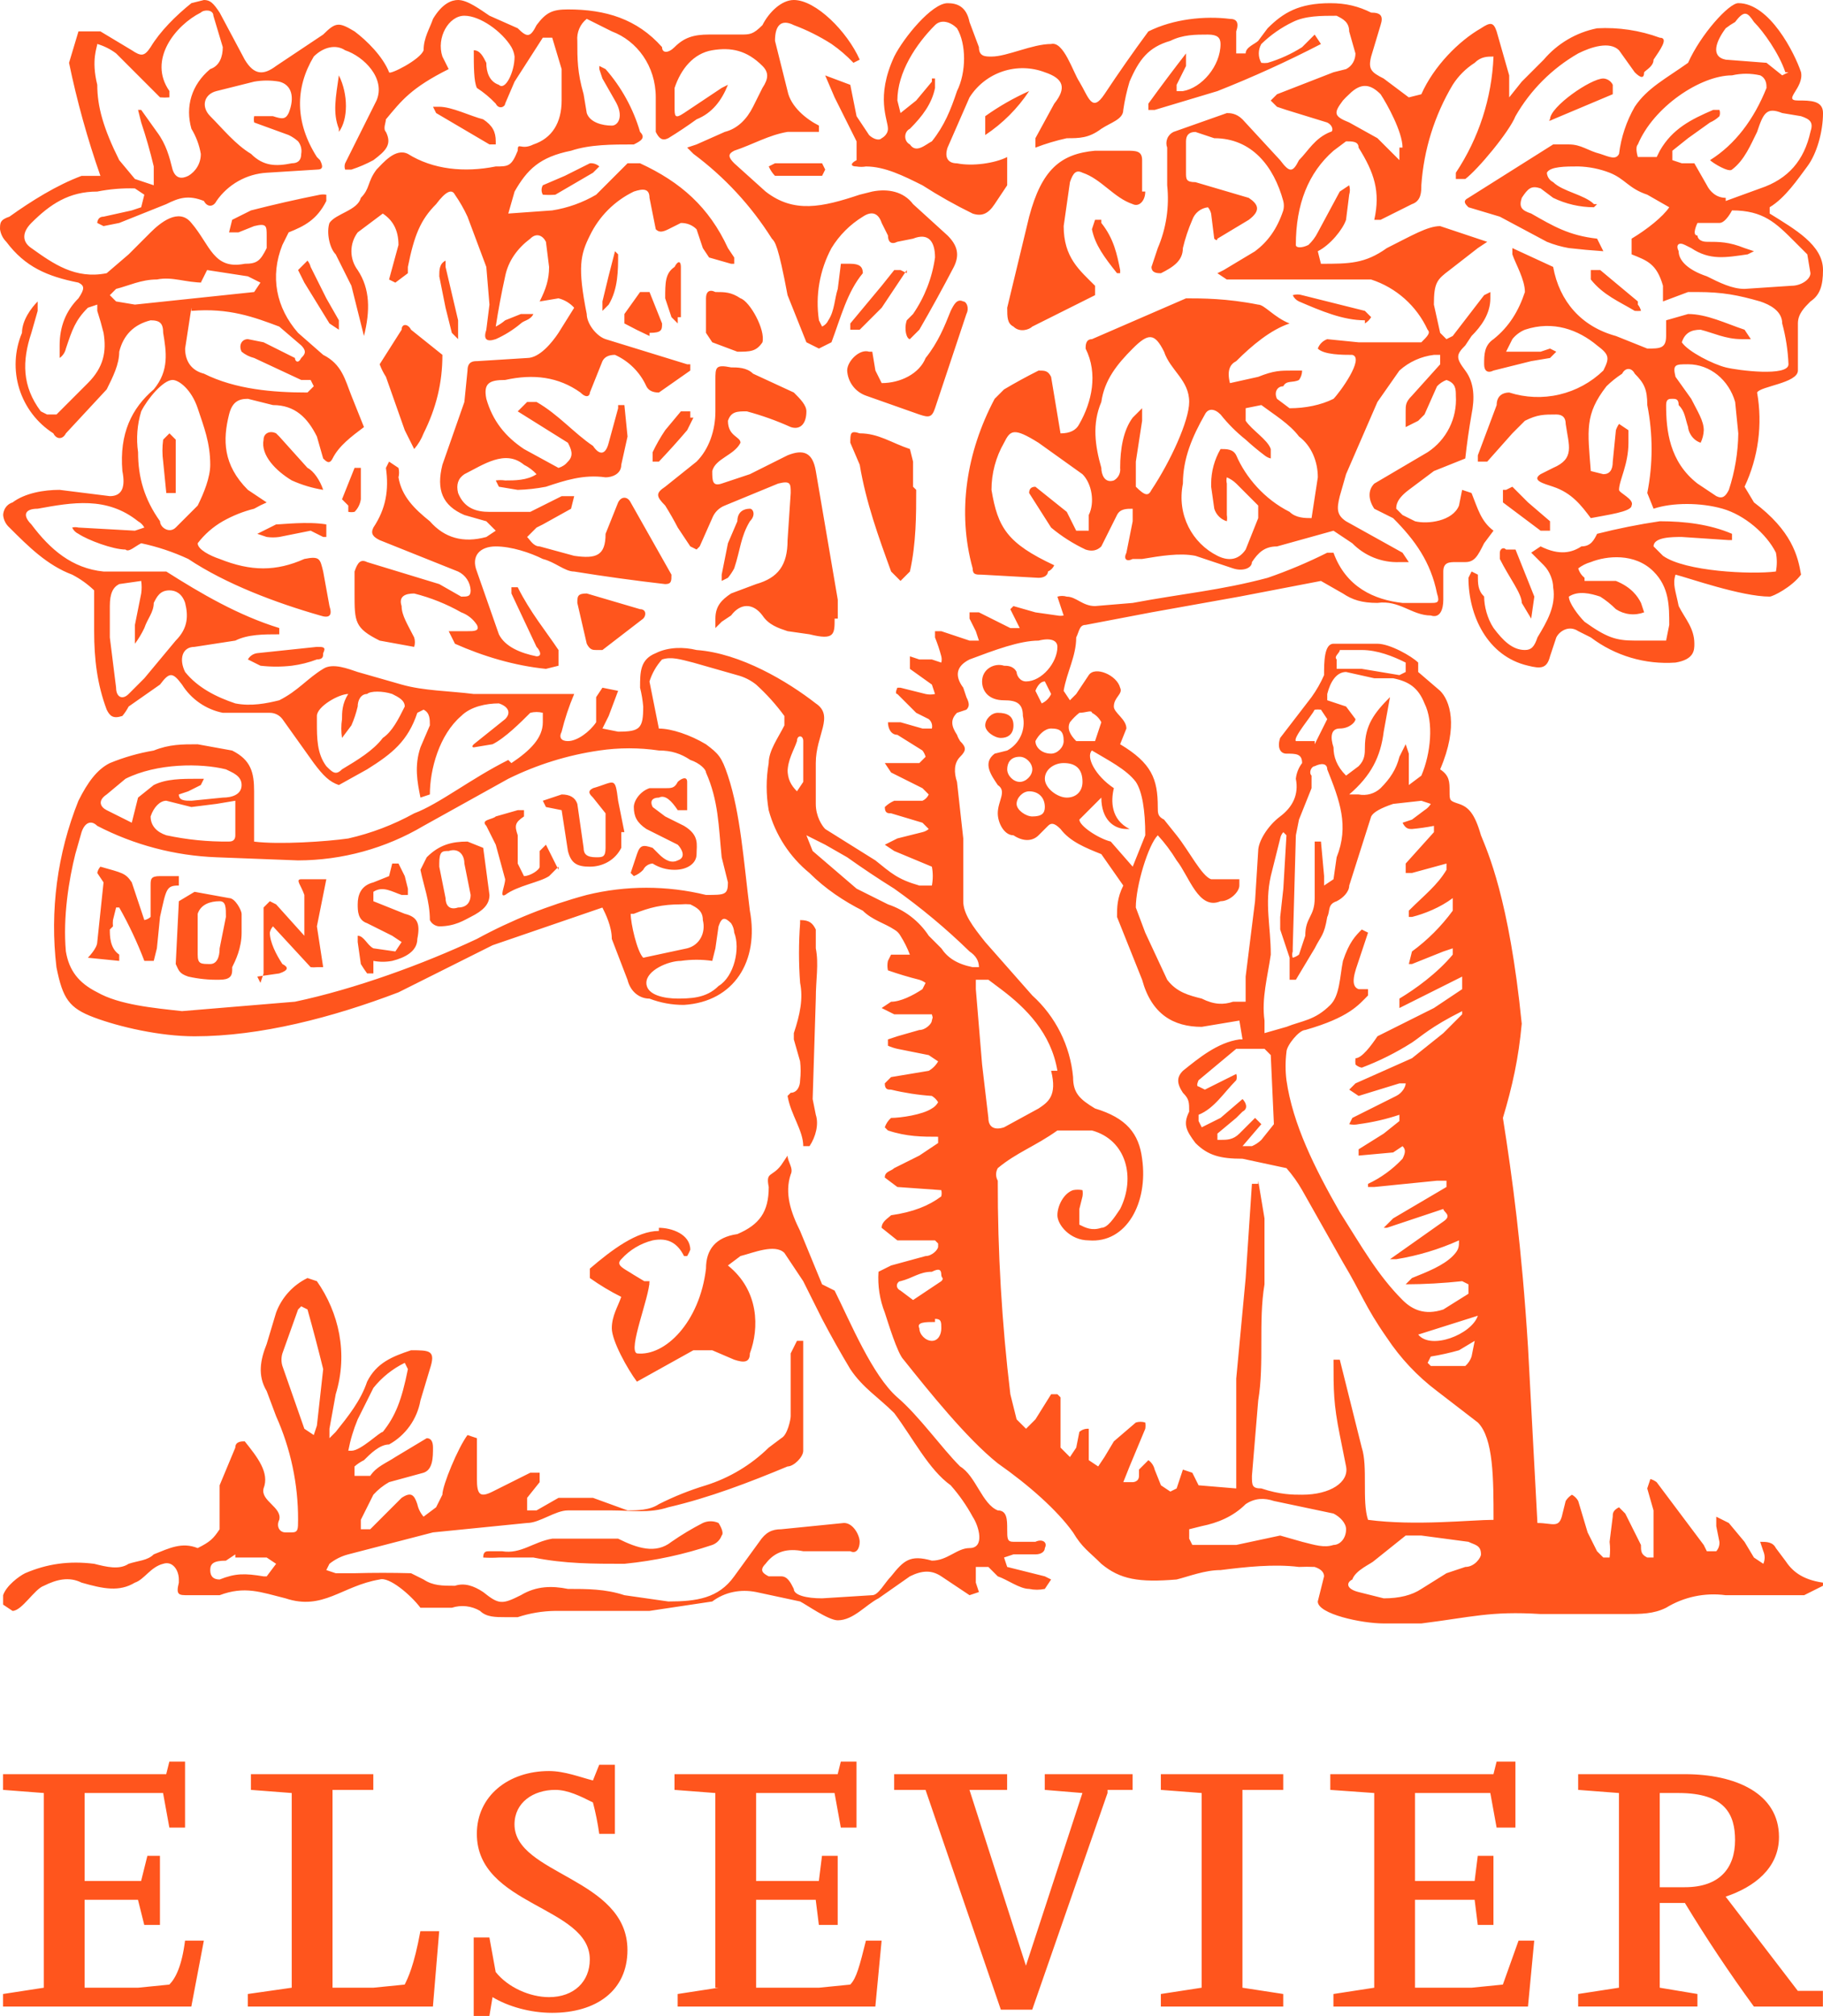
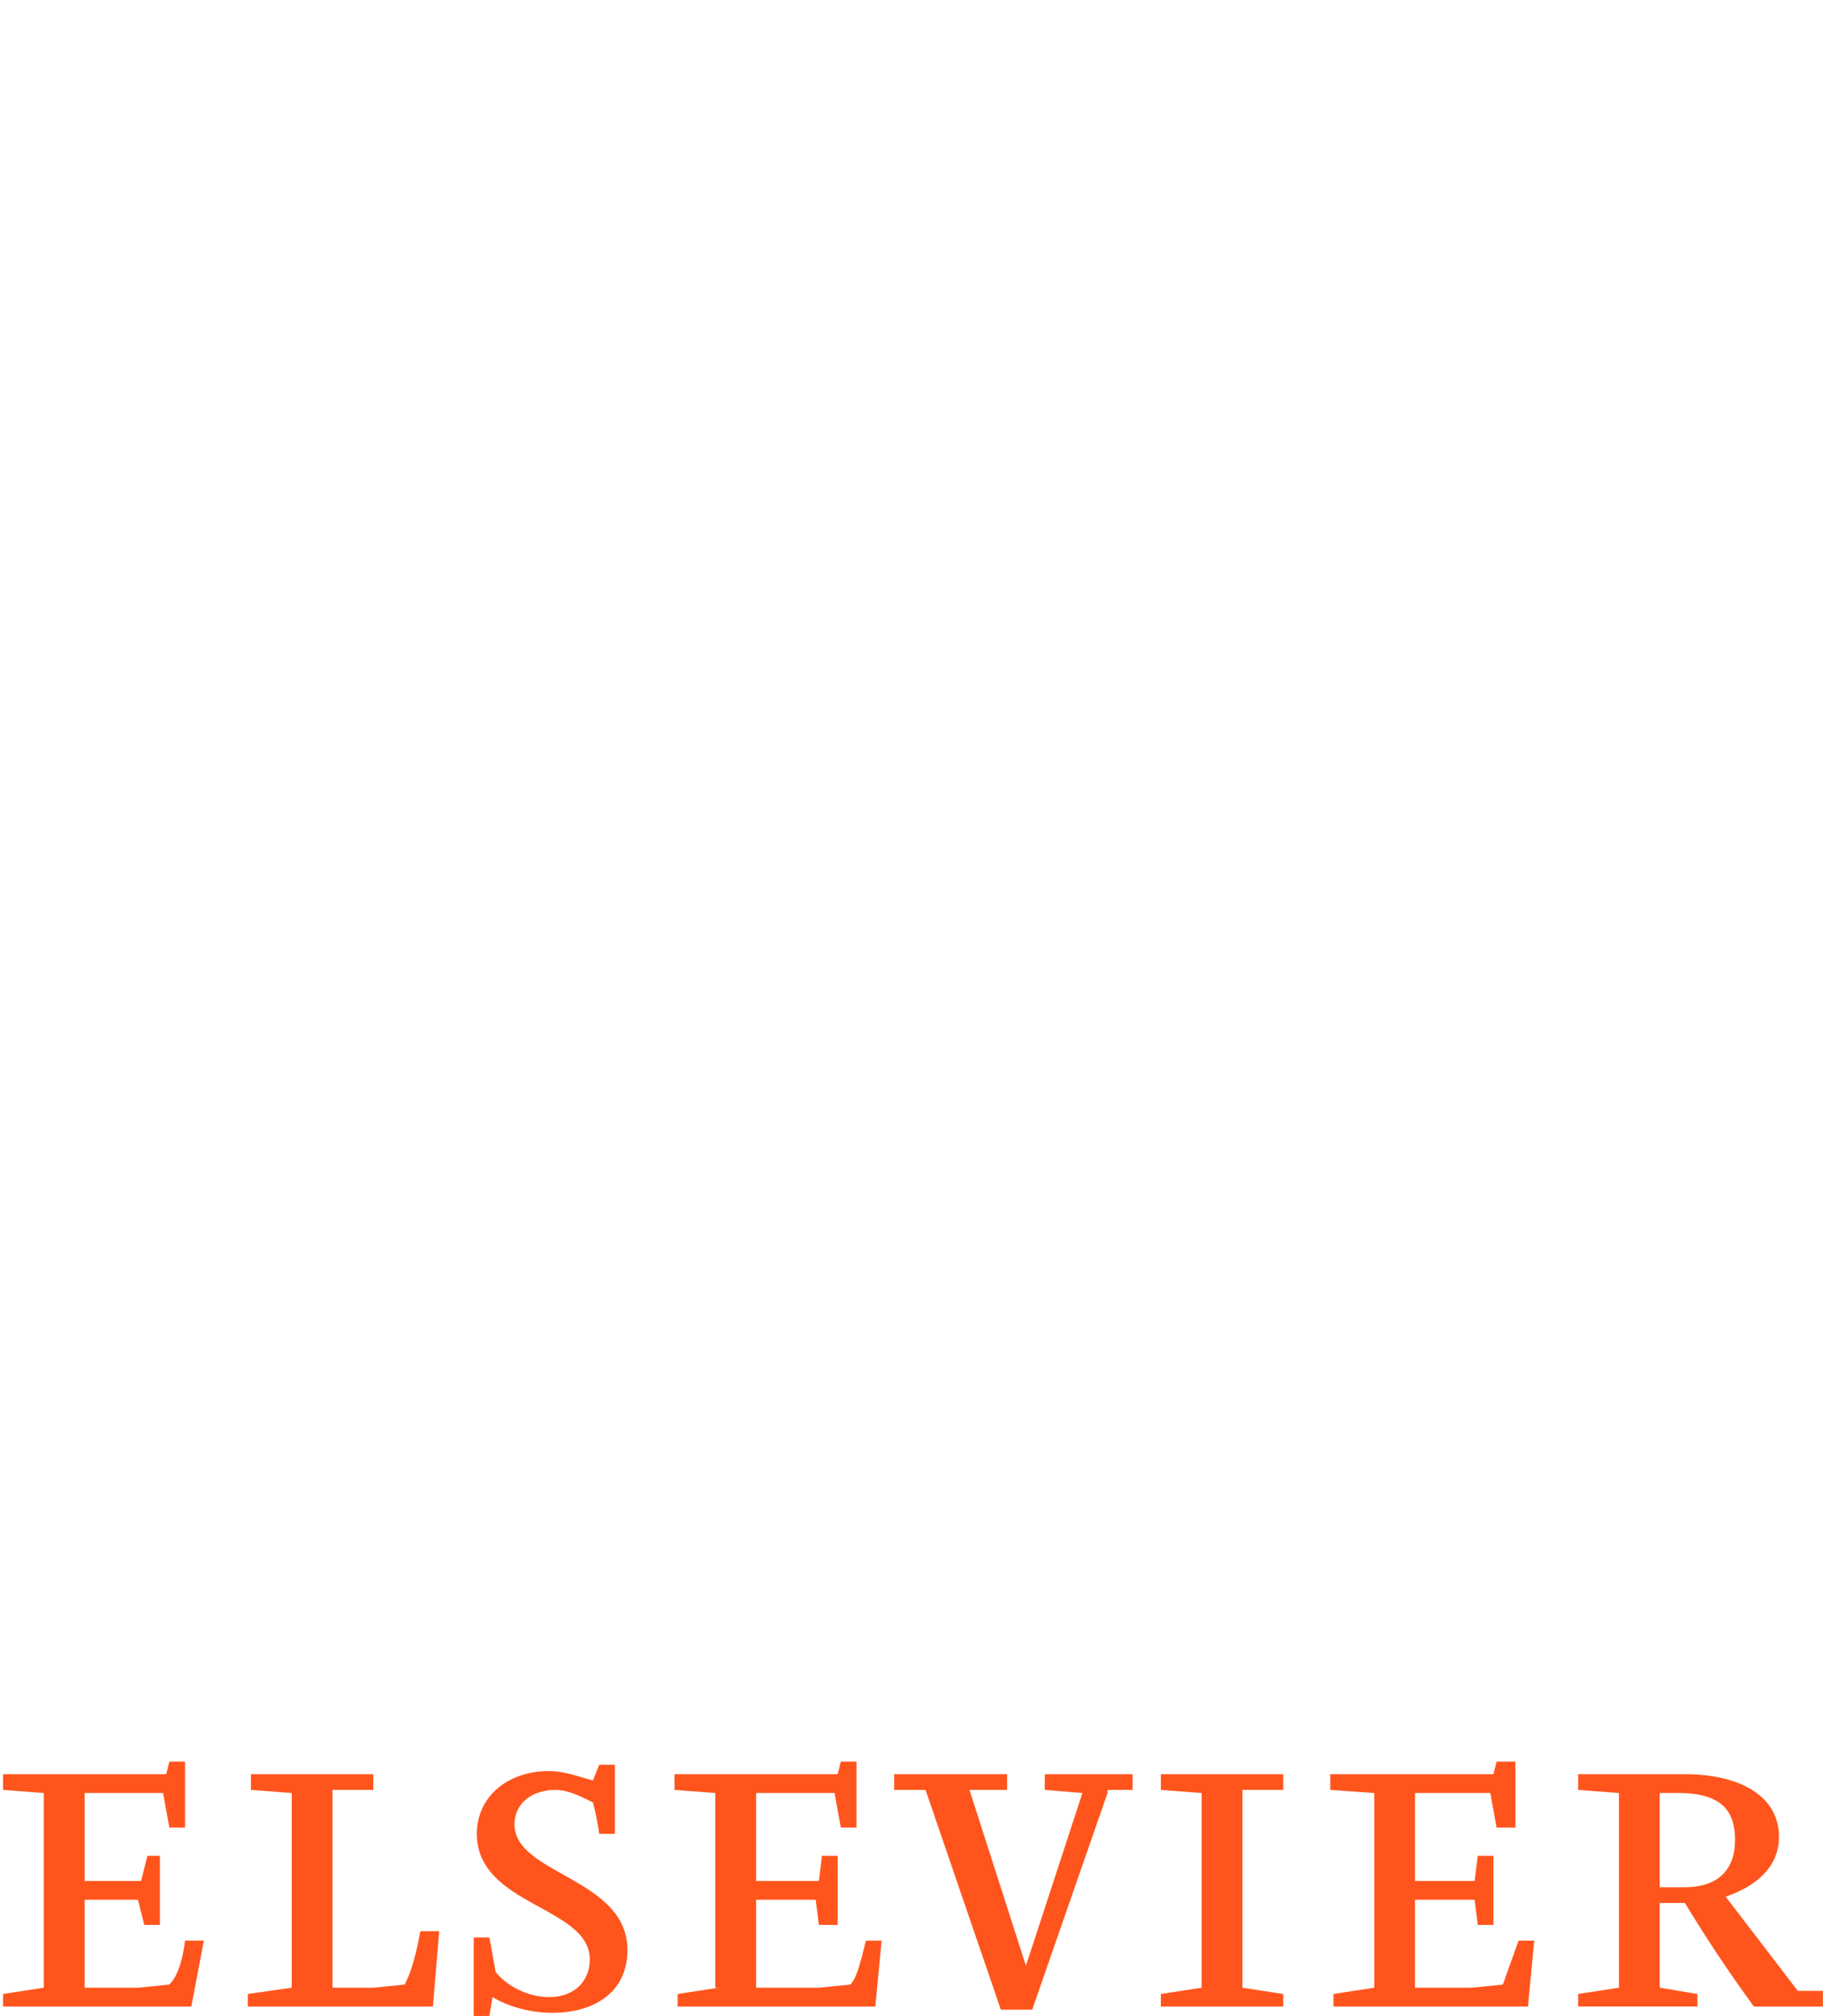
<svg xmlns="http://www.w3.org/2000/svg" id="Layer_1" data-name="Layer 1" viewBox="0 0 497.092 549.577">
  <defs>
    <style>
      .cls-1 {
        fill: #ff551d;
      }
    </style>
  </defs>
  <path class="cls-1" d="M374.721,541.873v-53.075l-11.981-.856v-4.282h44.493l.856-3.421h5.134v17.977h-5.134l-1.713-9.417h-20.536v23.97h16.259l.856-6.852h4.278v18.838h-4.278l-.856-6.852h-16.259v23.97h15.402l8.555-.856,4.278-11.984h4.277l-1.708,17.975h-53.048v-3.421l11.124-1.713ZM195.05,541.873v-53.075l-11.124-.856v-4.282h44.493l.852-3.421h4.277v17.977h-4.277l-1.708-9.417h-21.392v23.97h17.115l.852-6.852h4.282v18.838h-5.134l-.856-6.852h-16.258v23.97h17.115l8.555-.856c1.708-1.713,2.565-5.139,4.278-11.984h4.277l-1.713,17.975h-53.9v-3.421l11.124-1.713h-.856ZM79.548,541.873v-53.075l-11.124-.856v-4.282h33.369v4.282h-11.124v53.931h11.124l8.555-.856c.856-1.713,2.569-5.139,4.278-14.553h5.134l-1.713,20.544h-50.479v-3.421l11.981-1.713ZM171.093,531.602c0,11.127-8.555,17.118-20.536,17.118-5.986,0-11.976-1.713-16.254-4.278l-.856,5.134h-4.278v-21.401h4.278l1.713,9.415c3.421,4.282,9.411,6.852,14.545,6.852,6.842,0,11.12-4.282,11.12-10.271,0-14.556-30.799-14.556-30.799-34.243,0-10.273,8.555-17.121,19.679-17.121,4.278,0,8.555,1.708,11.976,2.565l1.713-4.278h4.278v18.834h-4.278c-.398-2.887-.971-5.745-1.713-8.56-3.421-1.713-6.847-3.426-10.268-3.426-5.986,0-11.12,3.426-11.12,9.417,0,13.697,30.799,14.553,30.799,34.243M11.954,541.873v-53.075l-11.12-.856v-4.282h44.488l.856-3.421h4.278v17.977h-4.278l-1.713-9.417h-21.388v23.97h15.402l1.708-6.852h3.426v18.838h-4.278l-1.713-6.852h-14.546v23.97h14.546l8.555-.856c1.713-1.713,3.421-5.139,4.278-11.984h5.134l-3.421,17.975H.834v-3.421l11.12-1.713ZM301.998,488.798l-20.536,59.066h-8.555l-20.536-59.922h-8.555v-4.282h30.804v4.282h-10.268l15.397,47.936,15.402-47.079-10.268-.856v-4.282h23.957v4.282h-6.842v.856ZM327.663,488.798l-11.124-.856v-4.282h33.368v4.282h-11.12v53.931l11.12,1.713v3.421h-33.368v-3.421l11.124-1.713v-53.075ZM478.243,547.007c-6.673-9.142-12.952-18.567-18.818-28.248h-6.847v23.114l10.268,1.713v3.421h-32.512v-3.421l11.12-1.713v-53.075l-11.12-.856v-4.282h29.091c13.689,0,25.665,5.139,25.665,17.125,0,8.558-6.847,13.692-14.546,16.262l19.679,25.683h6.842v4.278h-18.823ZM452.577,488.798v25.679h6.847c9.407,0,13.689-5.134,13.689-12.836,0-6.852-2.569-12.843-15.402-12.843h-5.134Z" />
-   <path class="cls-1" d="M284.905,185.762c-1.708,0-2.565,2.569-2.565,2.569l1.713,3.426c1.14-.519,2.052-1.429,2.565-2.569l-1.713-3.426ZM92.402,35.1c-1.708-4.282-.856-8.56,0-14.556,2.569,5.139,2.569,11.986,0,15.412v-.856ZM254.962,360.394c-2.565,0-5.134,0-4.277,1.713,0,1.713,1.713,3.426,3.421,3.426,1.713,0,2.569-1.713,2.569-3.426s0-2.569-1.713-2.569v.856ZM278.063,206.306c-2.565,0-3.421,1.713-3.421,3.426s1.708,3.421,3.421,3.421c1.713,0,3.421-1.708,3.421-3.421s-1.708-3.426-3.421-3.426M276.35,197.746c0,2.569-1.708,3.426-3.421,3.426s-4.278-1.713-4.278-3.426,1.713-3.426,3.421-3.426c2.569,0,4.278.856,4.278,3.426M284.905,220.005c0-2.569-1.708-4.282-4.278-4.282-1.708,0-3.421,1.713-3.421,3.426s2.569,3.426,4.277,3.426c2.569,0,3.421-.856,3.421-2.569M286.618,198.602c-1.713,0-3.421,1.713-4.278,3.426,0,1.708,1.713,3.421,4.278,3.421,1.713,0,3.421-1.713,3.421-3.421,0-2.569-.852-3.426-3.421-3.426M93.259,136.111l3.421-8.558h1.713v8.558c-.183,1.297-.783,2.502-1.713,3.426-.563.114-1.145.114-1.708,0v-1.713l-1.713-1.713ZM358.489,202.885l3.421-6.852-1.713-2.569c-.568-.067-1.14-.067-1.708,0-.856,1.713-5.991,7.708-5.134,8.565h5.134v.856ZM399.556,372.38c.783-.693,1.374-1.577,1.708-2.569l.856-4.278-4.278,2.565c-2.533.718-5.102,1.29-7.699,1.713l-.856,1.713.856.856h9.411ZM168.551,69.339c0,4.28,0,9.419-2.569,13.697l-1.708,1.713v-2.569c1.076-4.58,2.216-9.146,3.421-13.692l.856.852ZM402.977,358.681l-16.258,5.139c3.426,4.278,14.545,0,16.258-5.139M214.752,209.732c0,2.569.856,4.278,2.565,5.991l1.713-2.569v-11.125c0-1.713-1.713-1.713-1.713,0-.856,2.565-2.565,5.134-2.565,8.56v-.856ZM268.651,31.674c3.751-2.679,7.768-4.973,11.976-6.847-3.151,4.754-7.227,8.831-11.976,11.986v-5.139ZM45.345,134.398l-.852-8.558c-.27-1.988-.27-4.003,0-5.991l1.708-1.713,1.713,1.713v14.549h-2.569ZM148.015,50.505l5.991-2.565,6.842-3.426c.467-.04.93.013,1.374.165.44.148.848.38,1.196.691l-1.713,1.713-10.268,5.991c-1.136.096-2.281.096-3.421,0-.224-.389-.343-.834-.343-1.281,0-.454.119-.894.343-1.288M248.972,354.403l7.703-5.139c.852-.856,0-.856,0-1.713,0-1.706-.856-1.706-2.569-.852-3.421,0-5.134,1.708-8.555,2.565-.856,0-1.713,1.713,0,2.569l3.421,2.569ZM300.307,60.779c3.421,4.282,4.278,8.56,5.134,12.84v.856h-.856c-3.421-4.282-5.986-7.702-6.842-11.984l.856-2.569h1.708v.856ZM224.163,44.514l.852,1.713-.852,1.713h-12.837c-.719-.747-1.301-1.617-1.708-2.569l1.708-.856h12.837ZM412.389,132.685l4.278,4.282,5.99,5.134v2.569h-2.569l-10.268-7.704v-3.426h.856l1.713-.856ZM121.493,71.05v1.713l3.421,14.556v5.134l-1.708-1.713-1.713-6.847-1.713-8.56c0-1.713,0-3.426,1.713-4.282M184.804,86.462v1.713l-1.708-1.713-1.713-5.139c0-4.278,0-6.847,2.565-8.56.856-1.713,1.713-1.713,1.713,0v13.699h-.856ZM436.346,73.619l10.263,8.56v.856c.412.499.705,1.085.856,1.713-.568.047-1.14.047-1.708,0-4.278-2.569-8.56-4.282-11.981-8.56v-2.569h2.569ZM88.125,146.384l-3.421-1.713-8.555,1.713c-1.136.165-2.29.165-3.426,0l-2.565-.856,5.134-2.569c1.713,0,8.555-.856,13.689,0v3.426h-.856ZM92.402,89.883l-2.565-1.708-6.847-11.13-1.708-3.426,2.565-2.569c.412.501.705,1.087.856,1.713l4.278,8.56,3.421,5.995v2.565ZM189.082,113.853l-1.708,3.426c-2.491,2.923-5.061,5.776-7.703,8.56h-1.708v-2.569c.989-2.08,2.134-4.081,3.421-5.991l4.278-5.139h2.565v1.713h.856ZM300.307,196.889c-.568-1.098-1.465-1.997-2.565-2.569,0-.856-1.713,0-3.426,0-.953.751-1.814,1.617-2.565,2.569-.856,1.713,0,3.426,1.713,5.139h5.134l1.708-5.139ZM372.178,87.318c-5.991,0-11.981-2.569-17.971-5.139-.756-.342-1.365-.953-1.708-1.713.834-.262,1.731-.262,2.565,0l17.115,4.282,1.708,1.713c-.426.695-1.012,1.286-1.708,1.713v-.856ZM204.484,138.68c.856,0,1.713,1.713,0,3.421-2.569,4.282-2.569,7.708-4.278,12.843-.485.91-1.058,1.771-1.713,2.569l-1.708.856v-1.713l1.708-8.56,2.569-5.995c0-2.565,1.708-3.421,3.421-3.421M135.182,39.376h-1.713l-14.546-8.558-.852-1.713h1.708c3.426,0,8.555,2.569,11.981,3.426,2.565,1.713,3.421,3.426,3.421,5.991v.854ZM86.412,176.345c1.713,0,2.569,0,1.713,1.713,0,.856,0,1.713-1.713,1.713-2.203.839-4.502,1.411-6.842,1.713-2.844.329-5.716.329-8.555,0l-3.421-1.713c.261-.467.632-.865,1.076-1.163.449-.297.957-.485,1.488-.55l16.254-1.713ZM177.106,91.596c-2.317-1.071-4.598-2.212-6.847-3.421v-2.569l4.278-5.995h2.569l3.421,8.565c0,1.708,0,2.565-3.421,2.565v.856ZM365.331,177.201c0,.856-1.713,1.713-.856,2.569v2.565h6.847l10.268,1.713,1.708-.856v-2.565c-3.421-1.713-7.699-3.426-11.976-3.426h-5.991ZM64.168,423.742l-2.565,1.713c-3.421,0-4.278.856-4.278,2.569,0,1.708.856,2.565,2.565,2.565,4.278-1.708,6.847-1.708,11.981-.856h.852l2.569-3.421-2.569-1.713h-8.555v-.856ZM290.039,208.019c-2.565,0-5.134,1.713-5.134,4.282,0,2.565,3.426,5.134,5.99,5.134,2.569,0,4.278-1.713,4.278-4.282,0-3.421-1.708-5.134-5.134-5.134M437.197,21.401s1.713,0,2.569,1.713v2.569l-16.259,6.847s-1.708.856-.852,0c0-3.426,11.12-11.13,14.541-11.13M418.379,162.646l-.856,5.995-2.569-4.282c0-2.569-3.421-6.845-5.986-11.984v-1.708c0-.856.852-1.713,1.708-.856h2.569l5.134,12.836ZM247.264,73.619l-6.847,10.273-5.99,5.991h-2.565v-1.708l8.555-10.273,3.421-4.282h1.713l1.713.856v-.856ZM119.78,236.267l1.713,8.56c0,1.713.856,3.426,3.421,2.569,2.569,0,3.421-1.713,3.421-3.426l-1.708-8.56c0-2.565-1.713-4.278-4.278-3.421-1.713,0-2.569,0-2.569,3.421v.856ZM88.125,133.541c-2.95-.476-5.826-1.342-8.555-2.569-4.277-2.563-8.555-6.845-7.699-11.123,0-1.713,1.708-2.569,3.421-1.713l.856.856,7.699,8.56c1.713.856,3.421,3.419,4.278,5.989M53.904,249.11v11.127c0,2.569.852,2.569,3.421,2.569,1.708,0,2.565-1.713,2.565-4.282l1.713-8.558c0-2.569,0-4.282-1.713-4.282-2.565,0-5.134.856-5.986,3.426M486.824,19.688c-1.713-5.134-5.99-11.127-8.555-13.692-1.713-2.569-2.569-3.426-5.134,0-.898.508-1.754,1.08-2.569,1.708-2.565,3.424-4.278,7.706,0,8.563l11.124.856,4.278,3.421,1.713-.856h-.856ZM110.369,371.523c-3.325,1.617-6.247,3.956-8.555,6.845l-4.278,8.565c-1.15,2.753-2.011,5.624-2.565,8.56h.852c2.569,0,7.703-5.139,8.56-5.139,3.421-4.278,5.129-8.56,6.842-17.118l-.856-1.713ZM382.441,40.232c0-4.276-4.278-11.984-5.986-14.549-2.569-2.569-5.134-3.426-8.555,0-.605.537-1.172,1.109-1.713,1.713-2.569,3.421-2.569,4.278,1.713,5.991l7.699,4.282,5.991,5.989v-3.426h.852ZM162.56,177.201c-.856,0-1.713,0-2.565-1.713l-2.569-11.13c0-1.713,0-2.569,2.569-2.569l14.541,4.282c1.713,0,1.713,1.713.856,2.569l-11.12,8.56h-1.713ZM152.292,236.267l-2.565,2.569c-2.569,1.713-8.555,2.569-11.981,5.134-1.708.856,0-2.565,0-4.278l-2.565-9.417-2.569-5.139c-1.708-1.706,1.713-1.706,2.569-2.563l5.991-1.713h1.708v1.713c-2.565,1.706-2.565,2.563-1.708,5.132v7.704l1.708,3.426c1.713,0,4.278-1.713,4.278-2.569v-4.278l1.713-1.713,3.421,6.847v-.856ZM201.063,95.879l-6.847-2.569-1.708-2.569v-9.417c0-1.713.852-2.565,2.565-1.713,2.565,0,4.278,0,6.842,1.713,2.569.856,6.847,8.56,5.99,11.986-1.708,2.569-3.421,2.569-6.842,2.569M64.168,218.292l-5.134.856-6.842.856-6.847-1.713c-1.708,0-3.421,1.713-4.278,4.282,0,2.563,1.713,4.276,4.278,5.132,5.624,1.21,11.363,1.782,17.115,1.713q1.708,0,1.708-1.713v-9.415ZM171.972,249.11c0,2.569,1.713,10.271,3.421,11.984l11.981-2.569c3.421-.856,5.134-4.276,4.278-7.702,0-2.569-1.713-3.426-3.426-4.282-.852-.078-1.713-.078-2.565,0-5.134,0-8.555.856-12.833,2.569h-.856ZM169.407,226.85v4.282c-1.713,3.421-5.134,5.134-8.56,5.134-3.421,0-5.134-.856-5.986-4.278l-1.713-11.127-4.278-.856-.856-1.713,5.134-1.713q3.421,0,4.277,2.569l1.713,11.984c0,1.713.856,2.569,3.421,2.569,1.713,0,2.565,0,2.565-2.569v-9.415l-3.421-4.282c-.856-.856-1.708-1.713,0-2.569,5.99-1.713,5.99-3.421,6.847,3.426l1.708,8.558h-.852ZM177.962,235.411s-1.713,0-2.569,1.713c-.714.76-1.589,1.346-2.565,1.713l-.856-.856,1.713-5.134c.852-2.569,1.708-2.569,4.277-1.713l1.708,1.713c1.713,1.708,3.426,2.565,5.134,1.708,2.569-.856.856-3.421,0-4.278l-8.555-4.282c-2.565-1.713-3.421-3.419-3.421-5.989,0-1.713,1.708-4.282,4.277-5.139h4.278c1.713,0,2.565,0,3.421-1.713.856-.852,2.569-1.708,2.569,0v7.708h-2.569c-1.708-2.569-3.421-4.282-5.134-3.426-1.708,0-2.565.856-1.708,2.569l3.421,2.569,5.134,2.563c4.277,2.569,3.421,5.139,3.421,7.708,0,2.565-2.565,4.278-5.99,4.278-2.116.013-4.195-.581-5.986-1.713M55.613,77.045c-5.134,0-8.555-1.713-12.833-.856-4.278,0-7.699,1.713-11.124,2.569l-1.708,1.708,1.708,1.713,5.134.856,32.512-3.426,1.713-2.565-3.421-1.713-11.124-1.713-1.713,3.426h.856ZM110.369,238.837l.856,3.426v1.708h-1.713c-2.565-.852-5.129-2.565-7.699-.852v2.565l8.555,3.426c3.426.856,4.277,2.569,3.426,6.845,0,3.426-3.426,5.139-6.847,5.995-1.695.322-3.439.322-5.134,0v3.421h-1.708c-.609-.83-1.182-1.686-1.713-2.565l-.856-5.995v-1.713c1.713,0,2.569,2.569,4.278,3.426l5.99.856,1.708-2.569-2.565-1.713-6.842-3.419c-2.569-.856-2.569-3.426-2.569-5.139,0-2.565.856-5.134,4.278-5.991l4.277-1.713.856-3.426h1.713l1.708,3.426ZM88.125,373.236c-1.342-5.445-2.766-10.868-4.278-16.264l-1.713-.856-.852.856-4.278,11.982c-.334,1.116-.334,2.308,0,3.426l5.986,17.118,2.569,1.713.852-2.569,1.713-15.405ZM219.886,227.707l1.708,4.282,11.981,10.273,8.555,4.278c4.562,1.521,8.482,4.537,11.12,8.558l3.426,3.426c1.708,2.569,4.278,4.282,8.555,5.139h1.708q0-2.569-2.565-4.282c-6.389-6.232-13.254-11.957-20.536-17.118-4.365-2.721-8.642-5.579-12.833-8.56l-5.99-3.426-5.13-2.569ZM183.948,272.223c4.278,0,8.56,0,11.981-3.426,4.277-2.569,5.986-10.273,4.277-14.549-.05-.921-.348-1.805-.856-2.569-1.713-1.713-2.565-1.713-3.421.856l-.856,5.989-.856,3.426c-2.835-.411-5.72-.411-8.555,0-3.421,0-9.411,2.569-9.411,5.991,0,3.426,5.134,4.282,8.555,4.282h-.856ZM71.014,267.941l.856-2.569v-17.975l1.708-1.713,1.713.856,7.699,8.558v-11.127c-.856-2.565-2.565-4.278-.856-4.278h6.847l-2.569,12.843,1.713,11.127h-1.713c-.568.069-1.14.069-1.708,0l-10.268-11.127c-.44.476-.737,1.071-.856,1.713,0,2.563,1.713,5.989,3.426,8.558,1.708.856,1.708,1.713-.856,2.565l-5.991.856.856,1.713ZM52.191,218.292l8.555-.856c2.565,0,5.134-.856,5.134-3.426,0-2.565-2.569-3.421-4.278-4.278-6.847-1.713-18.823-1.713-27.378,2.569l-5.134,4.278c-2.569,1.713-1.713,3.426,0,4.282l6.842,3.419,1.713-6.845,4.278-3.426c3.421-1.708,7.699-1.708,11.981-1.708h1.708l-.856,1.708-3.421,1.713-2.565.856c0,1.713,1.708,1.713,3.421,1.713M307.154,225.994c-3.426,0-6.847-2.563-6.847-8.558l-5.99,5.995c0,1.706,5.134,5.132,8.56,5.989l5.986,6.847,3.426-8.56c0-6.845-.856-11.984-2.569-14.553-2.565-3.421-7.699-5.991-11.976-8.56-1.713,1.713.856,6.852,5.986,10.273-.852,3.426-.852,8.565,4.278,11.127h-.852ZM218.173,294.481c.192-1.708.192-3.43,0-5.139l-1.713-5.989v-1.713c1.713-5.139,2.569-9.417,1.713-13.699-.408-5.414-.408-10.85,0-16.262v-.856c2.565,0,3.421.856,4.277,2.569v5.132c.856,4.282,0,8.56,0,13.699l-.856,27.392.856,4.282c.856,2.565,0,5.991-1.713,8.56h-1.708c0-4.282-3.421-8.56-4.278-13.699l.856-.856c1.708,0,2.565-1.713,2.565-3.421M29.947,253.392c0,1.706,0,5.132,2.565,6.845v1.713l-8.555-.856s2.565-2.569,2.565-4.282l1.713-16.262-1.713-2.569c.119-.642.417-1.232.856-1.713,5.991,1.713,6.847,1.713,8.555,4.282l3.426,10.273c.636-.121,1.232-.414,1.708-.856v-8.56c0-1.713,0-2.569,2.569-2.569h5.134v2.569c-3.426,0-3.426.856-5.134,8.56l-.856,8.558-.856,3.426h-2.565c-1.915-5.014-4.204-9.882-6.847-14.553h-.856l-.852,3.426c-.064.568-.064,1.14,0,1.713l-.856.856ZM136.038,424.598c-1.424.092-2.853.092-4.278,0,0-1.713.852-1.713,1.708-1.713h3.426c5.129.856,8.555-2.569,13.689-3.426h17.966c5.134,2.569,10.263,4.282,14.546.856,2.734-1.896,5.592-3.614,8.555-5.134.669-.306,1.402-.467,2.139-.467.737,0,1.466.161,2.139.467,0,0,1.708,2.569.856,3.426-.216.586-.554,1.123-.998,1.568-.444.443-.98.787-1.571.997-7.699,2.569-15.402,4.282-23.957,5.139-8.555,0-16.254,0-24.809-1.713h-9.411ZM94.971,189.188c-2.569,0-8.56,3.426-8.56,5.989v1.713c0,4.282,0,8.56,2.569,11.986,1.713,1.713,2.565,2.569,4.277.856,4.278-2.569,8.555-5.139,11.124-8.56,2.565-1.713,4.278-5.139,5.986-8.565,0-1.706-1.708-2.563-3.421-3.419-2.565-.856-5.99-.856-6.842,0-1.713,0-2.569,1.713-2.569,3.419-.417,1.764-.989,3.482-1.713,5.139l-2.565,3.426c-.256-1.704-.256-3.435,0-5.139,0-1.713,0-4.276,1.713-6.845M133.469,243.971c0,2.569-1.708,4.282-5.134,5.995-1.708.856-4.277,2.569-8.555,2.569,0,0-1.708,0-2.565-1.713,0-5.139-1.713-9.417-2.569-13.699l1.713-3.421c3.421-3.426,6.847-4.282,11.124-4.282l4.277,1.713,1.708,12.838ZM120.637,96.735c0,7.702-1.713,14.549-5.134,21.401-.6,1.561-1.47,3.008-2.565,4.278l-2.569-5.134-5.134-14.556c-.696-1.071-1.268-2.221-1.708-3.419l5.986-9.421c0-1.708,1.713-1.708,2.569,0l8.555,6.852ZM338.81,312.458h2.565c.953-.414,1.823-.991,2.569-1.713l3.421-4.282-.856-18.834-1.708-1.713h-7.703l-10.268,8.565s-.852,1.708,0,1.708l1.713.856,8.555-4.278c.197.555.197,1.158,0,1.713-3.421,3.421-5.99,7.704-10.268,9.417v1.708l.856,1.713,5.134-2.565,5.991-5.139c.856.856,1.708,2.569,0,3.426l-1.713,1.713-5.134,4.278v1.713h.856c1.713,0,3.421,0,5.134-1.713l4.278-4.278,1.713,1.708-5.134,5.995ZM231.005,101.011c0-2.563,3.421-5.989,5.99-5.132h.856l.852,5.132,1.713,3.426c5.134,0,10.268-2.569,11.981-6.845,3.421-4.282,5.13-8.56,6.842-12.843.856-1.713,1.713-3.426,3.421-2.569.856,0,1.713,1.713.856,3.426l-8.555,25.679c-.856,2.569-1.713,2.569-4.277,1.713l-14.546-5.134c-1.438-.508-2.693-1.429-3.604-2.645-.916-1.219-1.447-2.681-1.53-4.206M377.307,435.728c4.282,0,7.703-.856,10.268-2.569l6.847-4.278,5.134-1.713c2.565,0,4.278-2.569,4.278-3.426,0-2.569-1.713-2.569-3.426-3.426l-12.833-1.708h-4.278l-8.555,6.847c-.856.856-5.134,2.569-5.991,5.134-1.708.856-1.708,2.569,1.713,3.426l6.842,1.713ZM349.078,418.607l5.986,1.708c3.426.856,5.99,1.713,8.555.856,1.713,0,3.426-1.713,3.426-4.278,0-1.713-1.713-3.426-3.426-4.282l-16.254-3.426c-2.565-.852-5.134-.852-7.699.856-3.426,3.426-7.703,5.139-11.981,5.995l-3.421.856v2.565l.856,1.713h11.976l11.981-2.565ZM63.311,264.52c0,1.708-.852,2.565-3.421,2.565-2.876.069-5.748-.219-8.555-.856-2.565-.856-2.565-1.708-3.421-3.421l.856-17.123,4.278-2.565,9.411,1.708c1.708,0,3.421,3.426,3.421,4.282v5.139c0,4.276-1.713,7.702-2.569,9.415v.856ZM69.302,33.387c-.115-.564-.115-1.149,0-1.713h5.134c2.569.856,3.421.856,4.278-.856,1.713-4.278.856-7.704-2.565-8.56-2.267-.398-4.58-.398-6.847,0l-10.268,2.569c-3.421.856-4.278,4.278-1.708,6.847,3.421,3.426,6.842,7.702,11.12,10.271,3.426,3.426,6.847,3.426,11.124,2.569,1.713,0,2.565-.856,2.565-2.569.11-.599.092-1.212-.055-1.802-.151-.593-.421-1.14-.797-1.621-.774-.689-1.639-1.261-2.569-1.708l-9.411-3.426ZM358.489,229.42h1.708l.856,9.417v2.569l2.565-1.713.856-5.991c3.426-8.565.856-15.41-2.565-23.97,0-1.713-1.713-1.713-3.421-.856-.856,0-1.713,1.713-.856,2.569v3.421l-3.426,8.565-.852,4.276-.856,30.818v.856c-.197.555-.197,1.158,0,1.713.618-.174,1.2-.467,1.708-.856l1.713-5.139c0-5.132,2.569-5.132,2.569-10.271v-15.408ZM254.106,21.401h.856v2.569c-.856,4.278-3.421,7.704-6.847,11.13-1.708.856-1.708,3.421,0,4.276,1.713,2.569,4.282,0,5.991-.854,3.421-4.278,5.134-8.56,6.847-13.695,2.565-5.139,2.565-12.843,0-17.123-1.713-1.708-4.278-2.565-5.991-.852-5.134,5.132-10.268,12.836-10.268,20.544l.856,3.421,4.278-3.421,4.278-5.139v-.856ZM432.068,158.37h8.555c4.277,1.713,5.986,4.276,6.842,5.989l.856,2.569c-1.26.472-2.615.642-3.952.496-1.337-.152-2.62-.615-3.746-1.353-1.296-1.295-2.73-2.444-4.278-3.426-2.569-.856-5.991-1.706-8.555,0,0,1.713,2.564,5.139,4.277,6.852,5.986,4.278,8.555,5.134,13.689,5.134h8.555l.856-4.278c0-5.139,0-10.271-4.278-14.553-5.134-5.134-12.837-4.282-17.115-2.569-1.236.351-2.4.935-3.421,1.713.293,1.011.893,1.91,1.713,2.569v.856ZM36.79,175.488v-5.134l1.713-8.565c.165-1.129.165-2.283,0-3.419l-5.99.856c-1.708.856-2.565,2.563-2.565,5.989v8.56l1.708,13.699c0,2.569,1.713,3.426,3.426,1.713l4.278-4.282,8.555-10.273c3.421-3.421,3.421-6.847,2.565-10.273-.856-2.569-2.565-3.419-4.277-3.419-2.565,0-3.421,1.706-4.278,3.419,0,2.569-1.713,4.282-2.565,6.852-.714,1.507-1.575,2.941-2.569,4.278M249.828,133.541c0,6.852,0,14.556-1.713,22.259l-2.565,2.569-2.565-2.569c-3.426-9.417-6.847-18.834-8.559-29.105l-2.565-5.995c0-2.565,0-3.421,2.565-2.565,5.134,0,8.559,2.565,13.689,4.278l.856,3.426v6.845l.856.856ZM52.191,83.892l-1.713,11.13c0,3.426,1.713,5.989,5.134,6.845,8.555,4.282,18.823,5.139,28.234,5.139l1.713-1.713-.856-1.713h-2.569l-12.832-5.989c-1.255-.309-2.423-.894-3.421-1.713-.856-1.713,0-3.426,1.713-3.426l4.278.856,8.555,4.282c0,.856.856,1.713,1.708,0,.856-.856,1.713-1.713,0-3.426l-5.986-5.134c-6.847-2.569-13.689-5.139-23.957-4.282v-.856ZM473.992,118.136l-.856-8.56c-1.713-5.995-6.847-10.271-12.833-10.271-3.426,0-4.282,0-3.426,3.419l4.278,5.995c1.713,3.421,3.426,5.991,3.426,8.56-.046,1.185-.339,2.355-.856,3.421-2.569-.852-3.421-3.421-3.421-4.278-.856-2.569-.856-4.282-2.569-5.995,0-1.708-.856-1.708-1.713-1.708-.852,0-1.708,0-1.708,1.708,0,6.852.856,15.412,8.555,21.401l5.134,3.426c1.708.856,2.565,0,3.421-1.713,1.635-4.973,2.501-10.17,2.569-15.405M468.858,60.779h-5.991s-1.713,3.426,0,3.426c0,.856.856,1.713,2.565,1.713,3.426,0,5.99,0,10.268,1.713l2.569.856-1.713.852c-5.99.854-10.268,1.711-15.402-1.708l-1.708-.856c-1.713-.856-2.569,0-1.713,1.713,0,2.563,2.565,5.132,7.699,6.845,3.426,1.713,6.847,3.426,10.268,3.426l12.833-.856c2.569,0,5.134-1.713,5.134-3.426l-.856-5.137-3.421-3.421c-5.134-5.139-8.555-8.56-17.11-8.56,0,0-1.713,3.421-3.421,3.421M388.432,191.757c-1.713-4.282-4.277-5.995-8.555-6.852h-5.134l-7.699-1.713c-2.569,0-4.278,2.569-5.134,5.995v1.713l5.134,1.706,2.565,3.426c0,.856-1.708,2.569-4.278,2.569-2.565,0-2.565,2.569-1.713,5.134,0,2.569.856,5.139,3.426,7.708l3.421-2.569c1.713-1.713,1.713-3.426,1.713-5.139,0-5.991,2.565-9.417,6.842-13.692l-1.713,9.415c-.852,6.847-3.421,11.986-9.407,17.121h2.565c1.062.21,2.157.163,3.201-.134,1.04-.297,1.997-.836,2.789-1.579,2.565-2.565,4.278-5.134,5.134-8.56l1.708-3.421.856,2.565v8.56l3.421-2.565c2.569-5.995,3.426-14.556.856-19.688M288.331,291.911c-1.713-10.271-8.555-17.118-15.402-22.257l-3.421-2.569h-3.421v2.569l1.708,20.544,1.713,14.556c0,2.565,1.708,3.421,4.278,2.565l9.411-5.134c2.565-1.713,5.134-3.426,3.421-10.273h1.713ZM57.325,126.696c0-5.995-1.713-10.273-3.421-15.412-1.713-5.134-5.134-7.704-6.847-7.704-2.565,0-6.847,5.139-8.555,8.56-1.099,3.605-1.388,7.402-.856,11.13,0,6.852,1.713,12.84,5.991,18.831,0,1.713,2.565,3.426,4.277,1.713l5.99-5.991c1.708-3.426,3.421-7.702,3.421-11.127M324.264,109.575c0-5.995-5.134-8.565-6.847-13.697-2.565-5.139-4.278-5.139-8.555-.856-4.278,4.282-7.699,8.558-8.555,14.553-2.565,5.991-1.708,11.982,0,17.977,0,1.713.856,4.276,3.421,3.419.595-.333,1.076-.836,1.379-1.447.307-.608.421-1.295.334-1.972,0-5.139.856-10.273,3.421-13.699l2.569-2.569v3.426l-1.713,11.13v6.845c2.569,2.569,3.421,2.569,4.277.856,5.134-7.702,10.268-18.831,10.268-23.966M312.288,52.218c0,2.569-1.713,4.282-3.426,3.426-5.134-1.713-8.555-6.852-13.689-8.56-1.708-.856-2.565,0-3.421,2.565l-1.713,11.986c0,8.558,4.277,11.984,8.559,16.266v2.565l-17.115,8.565c-.856.852-3.421,1.708-5.134,0-1.708-.856-1.708-2.569-1.708-5.139l5.986-24.827c3.426-12.838,8.56-17.121,17.971-17.977h8.555c2.565,0,4.277,0,4.277,2.569v8.56h.856ZM470.566,54.788l9.411-3.426c7.703-2.569,11.981-7.704,13.689-15.405.856-2.569,0-3.426-2.565-4.282l-5.134-.856c-4.278-1.713-5.134,0-6.847,5.139-1.708,3.419-3.421,7.702-6.842,10.271-.856.856-5.134-1.713-5.991-2.569,6.847-4.282,11.981-11.127,15.402-19.688,0-.856,0-2.569-1.713-3.426-2.533-.586-5.166-.586-7.699,0-8.555,0-21.388,8.56-25.67,18.831-.852.856,0,3.426,0,3.426h5.134l.856-1.713c3.421-5.989,8.555-8.558,14.545-11.127h1.713c.192.555.192,1.158,0,1.713-.747.722-1.617,1.299-2.569,1.713l-5.986,4.282-4.282,3.419v2.569l2.569.856h3.421l3.421,5.991c.856,1.713,2.569,3.426,5.134,3.426v.856ZM38.502,29.961l4.278,5.995c2.565,3.419,3.421,6.845,4.277,10.271.856,2.565,2.565,2.565,4.278,1.713,1.049-.608,1.919-1.483,2.519-2.536.605-1.049.916-2.245.902-3.459-.417-2.422-1.291-4.743-2.565-6.845-1.713-5.995,0-11.986,5.134-16.269,2.565-.856,3.421-3.421,3.421-5.991l-2.565-8.558c0-1.713-2.569-1.713-3.426-.856-6.842,3.426-14.546,12.84-8.555,21.401v1.713c-.852.074-1.713.074-2.565,0l-11.981-11.986c-1.543-1.154-3.284-2.024-5.134-2.569,0,.856-1.708,4.282,0,11.13,0,5.991,1.713,11.986,5.99,20.544l4.278,5.134,5.134,1.713v-5.134c-.962-4.043-2.102-8.041-3.421-11.984l-.856-3.426h.856ZM330.254,131.828c.014-3.305.898-6.557,2.565-9.415,1.713,0,3.421,0,4.278,1.713,2.569,5.995,7.703,11.984,14.546,15.41,1.713,1.708,4.277,1.708,5.99,1.708l1.708-11.123c0-4.282-1.708-8.565-5.134-11.13-2.565-3.426-6.842-5.995-10.263-8.565l-4.277.856v3.426c1.708,2.569,5.986,5.139,6.842,7.704v2.569c-.627-.152-1.214-.445-1.708-.856-1.781-1.342-3.494-2.771-5.134-4.278-2.533-2.019-4.832-4.314-6.847-6.852-1.713-1.713-3.421-1.713-4.277,0-3.421,5.995-5.99,11.986-5.99,18.831-1.708,8.565,2.569,16.269,9.411,19.69,3.426,1.713,5.99.856,7.703-1.708l3.421-8.565v-3.421l-5.99-5.995c-.742-.718-1.612-1.299-2.565-1.706-.146.557-.146,1.149,0,1.706v8.565c.096.564.096,1.145,0,1.708-.811-.242-1.543-.682-2.139-1.281-.6-.597-1.04-1.333-1.287-2.14l-.852-5.995v-.856ZM227.584,168.641c0,4.278,0,5.991-6.847,4.278l-5.986-.856c-2.569-.852-5.134-1.708-6.847-4.278-2.565-3.426-5.99-3.426-8.555,0l-2.565,1.713-1.713,1.713v-2.569c0-3.426,1.713-5.139,4.278-6.852l6.847-2.563c5.986-1.713,8.555-5.139,8.555-11.986l.856-12.843c0-2.569,0-3.426-3.426-2.569l-14.546,5.995c-.774.302-1.479.76-2.07,1.351-.591.593-1.049,1.297-1.351,2.071l-3.421,7.708-.856.856-1.713-.856-3.421-5.139c-1.058-2.042-2.203-4.039-3.421-5.991-2.569-2.569-2.569-3.426,0-5.139l8.555-6.845c3.421-3.426,5.134-8.56,5.134-13.699v-8.56c0-3.424,0-4.276,4.278-3.424,1.713,0,4.277,0,5.99,1.711l11.12,5.139c1.713,1.713,3.426,3.421,3.426,5.134,0,3.426-1.713,5.139-4.277,4.282-3.875-1.749-7.877-3.178-11.981-4.282-2.565,0-4.277,0-5.134,2.569,0,4.282,3.421,4.282,3.421,5.991-1.708,3.426-6.842,4.282-7.699,7.708,0,2.563,0,4.276,2.569,3.419l7.699-2.563,10.268-5.139c4.278-1.713,6.842-.856,7.699,4.282l5.991,35.093v5.139h-.856ZM398.7,349.264c-5.116.55-10.254.839-15.402.856l1.713-1.713c4.277-1.708,8.555-3.419,11.12-5.989,1.713-1.713,1.713-2.569,1.713-4.282-5.454,2.453-11.207,4.182-17.11,5.139h-1.713l14.546-10.273c2.565-1.713,0-2.569,0-3.426l-15.402,5.139h-.856l2.569-2.569,14.546-8.56v-1.713h-2.569l-17.11,1.713h-1.713v-.856c3.545-1.662,6.741-3.989,9.411-6.847.856-1.711.856-2.567,0-3.424l-2.565,1.713-9.411.856v-1.713l6.842-4.282,4.282-3.426v-1.708c-3.618,1.21-7.346,2.066-11.124,2.565-.847.188-1.722.188-2.565,0l.852-1.708,11.981-5.995c1.708-.856,2.565-2.569,2.565-3.421h-1.708l-11.124,3.421-2.565-1.713,1.708-1.708,15.402-6.852,8.555-6.845,5.134-5.139v-.856c-8.555,4.282-11.124,6.852-13.689,8.565-4.319,2.742-8.903,5.04-13.689,6.845-.641-.119-1.237-.411-1.713-.856-.069-.568-.069-1.145,0-1.713,1.713,0,4.278-3.419,5.99-5.989l15.402-7.704,7.699-5.139v-3.426l-17.11,8.565v-2.569c4.277-2.569,10.263-6.852,14.541-11.986v-1.713l-2.565.856-8.555,3.426h-.856l.856-3.426c4.254-3.113,8.005-6.87,11.12-11.127v-3.426c-3.421,2.569-7.699,4.282-11.12,5.139h-.856v-1.713c4.277-4.282,7.699-6.847,10.268-11.13v-1.713l-9.411,2.569h-1.713v-2.569l7.703-8.56v-1.713c-1.983.391-3.98.673-5.99.856-.856,0-1.713,0-2.569-1.713l2.569-.85,3.421-2.569c.701-.427,1.287-1.013,1.713-1.713l-2.569-.856-7.699.856q-5.134,1.713-5.99,3.426l-5.986,18.831c0,1.713-1.713,3.421-3.426,4.278-2.565.856-1.708,2.569-2.565,4.282-.856,5.132-1.713,5.132-3.421,8.558l-5.134,8.56h-1.713v-5.991l-2.565-7.702v-3.426l.852-7.704.856-14.556-.856-.856c-.44.476-.737,1.073-.852,1.713l-2.569,10.273c-1.708,7.704,0,13.699,0,21.401-.856,5.991-2.565,11.986-1.708,17.977v3.426l5.986-1.713c4.278-1.713,7.703-1.713,11.981-5.991,2.565-2.569,2.565-7.708,3.421-11.986,1.713-5.139,3.421-6.852,5.134-8.558l1.708.856-2.565,7.702c-.856,2.569-2.565,6.847,0,7.704h2.565v1.713c-2.565,2.569-5.129,5.991-17.11,9.417-1.713,0-5.134,4.282-5.134,5.989-.321,2.56-.321,5.148,0,7.708,1.713,11.982,7.703,23.966,14.545,35.952,5.991,9.417,10.268,17.118,17.11,23.97,2.569,2.569,5.99,4.278,11.124,2.569l6.842-4.282v-2.569l-1.708-.856ZM17.966,259.381c.856,5.139,3.426,8.56,8.555,11.13,5.99,3.426,15.402,4.282,23.1,5.134l30.804-2.565c16.254-3.426,35.077-10.273,49.622-17.125,9.475-5.161,19.528-9.182,29.947-11.984,10.68-2.612,21.832-2.612,32.512,0,5.129,0,5.986,0,5.986-3.421l-1.708-6.847c-.856-8.565-.856-15.41-4.278-23.114,0-.856-1.713-2.569-4.282-3.426-2.565-1.713-5.129-2.569-8.555-2.569-5.386-.796-10.863-.796-16.254,0-8.624,1.25-16.996,3.851-24.814,7.708l-23.101,12.836c-10.364,6.138-22.18,9.385-34.22,9.417l-22.249-.852c-11.335-.425-22.437-3.348-32.512-8.565-1.708-1.706-3.421-.856-4.278,1.713l-1.708,5.995c-1.713,6.847-3.421,17.121-2.569,26.535M179.671,334.715c3.426,0,8.555,1.713,8.555,5.991-.238.59-.522,1.163-.852,1.713h-.856c-1.713-3.426-4.278-5.139-8.555-4.282-3.302.823-6.279,2.614-8.555,5.139-1.713,1.713.852,2.569,3.421,4.276l4.277,2.569-2.569,5.139c-1.777-.713-3.494-1.57-5.129-2.569l2.565-3.426h5.134c0,4.282-5.99,18.834-3.421,19.69,7.699.856,17.11-8.56,18.823-23.109,0-5.139,2.565-8.565,8.555-9.417,5.986-2.569,8.555-5.995,8.555-12.843-.856-4.282.856-2.569,3.421-5.995l1.713-2.563c0,1.706,1.708,3.419.856,5.132-1.713,5.139,0,10.273,2.565,15.412l5.99,14.549,3.421,1.713c4.278,8.56,10.268,23.116,17.11,29.105,5.99,5.139,11.981,13.699,17.11,18.834,4.282,2.569,5.99,10.271,10.268,11.984,2.569,0,2.569,2.569,2.569,5.139,0,2.565,0,3.421,1.708,3.421h5.99c1.713-.856,3.421,0,2.565,1.713,0,.856-.852,1.713-2.565,1.713h-5.99l-2.565.856.856,2.569,10.263,2.565,1.713.856-1.713,2.569c-1.406.302-2.867.302-4.278,0-2.565,0-5.986-2.569-8.555-3.426l-2.565-2.565h-3.421v4.278l.852,2.569-2.565.856-7.699-5.139c-2.569-1.708-5.134-1.708-8.56,0l-8.555,5.995c-3.421,1.713-6.842,5.989-11.12,5.989-2.569,0-8.555-4.276-10.268-5.132l-11.976-2.569c-4.282-.856-8.56,0-11.981,2.569l-17.11,2.567h-25.67c-3.49.042-6.952.619-10.263,1.708h-3.426c-2.565,0-5.134,0-6.842-1.708-1.15-.682-2.432-1.111-3.76-1.259-1.328-.145-2.67-.009-3.939.403h-8.56c-2.565-3.424-8.555-8.563-11.12-7.706-10.268,1.713-15.402,8.563-25.67,5.139-6.842-1.713-11.12-3.426-17.967-.856h-8.555c-2.565,0-3.421,0-2.565-3.426v-.856c0-2.565-1.713-5.134-4.278-4.278-3.426.856-5.134,4.278-7.703,5.134-4.278,2.569-8.555,1.713-14.546,0-3.421-1.713-6.842-.856-10.263.856-2.569.856-5.99,6.85-8.559,6.85l-2.565-1.711v-2.569c.856-2.569,4.277-5.139,5.99-5.991,5.986-2.569,11.976-3.426,18.823-2.569,3.421.856,6.842,1.713,9.411,0,2.565-.856,5.129-.856,6.842-2.569,4.278-1.713,7.699-3.426,11.981-1.713,3.421-1.713,4.278-2.569,5.986-5.134v-11.984l4.278-10.273c0-1.713,1.713-1.713,2.569-1.713,3.421,4.282,6.842,8.56,5.134,12.843-.856,3.419,5.134,5.132,4.278,8.558-.856,1.713,0,3.426,1.708,3.426h1.713c1.713,0,1.713-.856,1.713-3.426.032-9.737-2.011-19.368-5.99-28.248l-2.569-6.852c-2.565-4.276-1.708-8.558,0-12.836l2.569-8.565c1.534-4.121,4.598-7.491,8.555-9.417l2.565.856c5.99,8.56,8.56,19.69,5.134,30.818l-1.708,9.417v2.569l1.708-1.713c3.426-4.278,6.847-8.56,8.559-13.692,2.565-5.139,6.842-6.852,11.976-8.565,5.134,0,6.842,0,5.134,5.139l-2.569,8.558c-.444,2.511-1.442,4.888-2.922,6.961-1.479,2.071-3.403,3.788-5.633,5.025-2.565,0-5.134,2.569-6.842,4.282-.925.454-1.791,1.031-2.569,1.708v2.569h4.278c1.713-2.569,4.277-3.426,6.847-5.134l8.555-5.139q1.713,0,1.713,2.569c0,2.569,0,5.991-2.569,6.847l-9.411,2.569c-1.598.901-3.045,2.06-4.277,3.424l-3.421,6.847v2.569h2.565l8.555-8.56c2.569-1.711,3.426-.856,4.282,1.708.27,1.27.861,2.446,1.708,3.426l3.421-2.569,1.713-3.421c0-2.567,4.277-12.84,6.847-16.266l2.565.856v11.13c0,4.28.856,5.137,4.278,3.426l10.268-5.139h2.565v2.569l-3.421,4.28v3.421h2.569l5.986-3.421h9.411l9.411,3.421c2.569,0,5.99,0,8.555-1.713,4.122-2.077,8.417-3.795,12.837-5.132,6.43-2.03,12.297-5.548,17.11-10.273l3.421-2.569c1.713-.856,2.569-5.134,2.569-5.991v-17.123l1.708-3.421h1.713v29.961c0,1.713-2.569,4.278-4.278,4.278-10.268,4.282-21.392,8.563-32.512,11.127-5.134,1.713-10.268.856-15.402.856h-11.976c-3.426,0-7.703,3.426-11.124,3.426l-25.665,2.569-23.101,5.991c-1.873.485-3.623,1.36-5.134,2.569l-.856,1.713,2.565.856h5.134c5.134-.143,10.268-.143,15.402,0l3.421,1.708c2.569,1.713,5.134,1.713,8.555,1.713,2.569-.856,5.134,0,7.703,1.713,4.278,3.426,5.134,3.426,10.263.856,4.282-2.569,8.56-2.569,12.837-1.713,5.134,0,10.263,0,15.397,1.713l11.981,1.713c7.699,0,13.689-.856,17.966-6.852l6.842-9.417c1.713-2.565,3.426-3.421,5.99-3.421l17.11-1.713c2.569,0,4.278,3.426,4.278,5.134,0,1.713-.852,3.426-2.565,2.569h-12.833c-4.278-.856-7.703,0-10.268,3.426-1.713,1.713-.856,2.569.856,3.421h3.421c1.713,0,2.569,1.713,3.421,3.426,0,1.713,3.426,2.569,7.703,2.569l13.689-.856c1.708,0,3.421-3.426,5.134-5.139,3.421-4.278,5.129-5.991,11.12-4.278,4.277,0,6.847-3.426,10.268-3.426,4.277,0,2.565-5.991.856-8.56-1.667-3.068-3.677-5.944-5.99-8.558-5.99-4.282-10.268-12.843-15.402-19.69-4.278-4.282-8.555-6.852-11.976-11.984-2.693-4.493-5.258-9.063-7.699-13.699l-5.134-10.273-5.134-7.702c-2.569-2.569-8.555,0-11.981.856l-3.421,2.569c8.555,6.845,8.555,17.118,5.99,23.966,0,2.569-1.713,2.569-4.278,1.713l-5.99-2.569h-5.134l-15.397,8.565c-2.569-3.426-6.847-11.13-6.847-14.556s1.713-5.991,2.569-8.56c-2.981-1.487-5.844-3.205-8.56-5.139v-2.563c5.991-5.139,12.837-10.273,18.823-10.273v-.856ZM471.422,147.24l-12.833-.856c-2.569,0-7.699,0-7.699,2.569l2.565,2.565c5.991,4.282,23.957,5.139,30.799,4.282.325-1.695.325-3.439,0-5.134-2.565-5.139-8.555-10.273-14.546-11.986-5.986-1.713-13.689-1.713-18.818,0l-1.713-4.282c1.566-7.914,1.566-16.056,0-23.97,0-4.278-.856-5.991-3.421-8.56-.856-1.711-2.569-1.711-3.426,0-1.534 1-2.968,2.145-4.278,3.426-5.986,7.704-5.134,11.986-4.278,23.116l3.421.856q2.569,0,2.569-3.426l.856-8.56c.201-.608.49-1.185.856-1.713l2.565,1.713v3.421c0,5.995-2.565,10.271-2.565,12.84,0,.856,4.278,2.569,3.421,4.282,0,1.713-6.847,2.569-11.124,3.421-2.565-3.421-5.134-6.847-10.268-8.56-2.565-.856-5.986-1.713-3.421-3.419l3.421-1.713c5.991-2.569,4.282-5.995,3.426-11.986,0-1.713-.856-2.569-2.569-2.569-3.421,0-5.134,0-8.555,1.713l-3.421,3.426-6.847,7.704h-2.565v-1.713l5.134-13.699c0-2.565,1.708-3.421,3.421-3.421,4.42,1.416,9.141,1.608,13.662.55,4.52-1.053,8.67-3.316,12.004-6.545,1.713-3.419,1.713-4.276-1.708-6.845-5.134-4.282-11.981-6.847-19.679-4.282-1.337.555-2.519,1.438-3.421,2.569l-1.713,3.426h9.412l2.569-.856,1.708.856-1.708,1.713-5.134.856-10.268,2.563c-1.713.856-2.565,0-2.565-1.706,0-2.569,0-5.139,2.565-6.852,4.277-3.421,6.847-7.704,8.555-12.843,0-3.421-2.565-7.704-3.421-10.271v-1.708l11.12,5.132c1.713,9.417,7.703,16.269,17.115,18.834l8.555,3.426c3.421,0,5.134,0,5.134-3.426v-4.278l5.991-1.713c5.129,0,10.263,2.569,15.397,4.278l1.713,2.569h-2.569c-4.278,0-7.699-1.713-11.12-2.569-2.569,0-4.277.856-5.134,3.426,1.713,2.569,8.555,5.995,11.976,6.847,3.426.854,17.115,2.567,17.115-.852-.156-3.766-.728-7.498-1.713-11.13,0-3.426-3.421-5.139-5.991-5.995-5.986-1.713-10.268-2.569-17.11-2.569h-2.564l-6.847,2.569v-4.278c-1.713-5.995-4.277-6.852-8.555-8.563v-4.278c4.278-2.569,8.555-5.995,10.268-8.56l-5.99-3.426c-5.134-1.713-5.991-4.282-10.268-5.991-2.734-1.058-5.629-1.635-8.555-1.713-3.421,0-7.699,0-8.555,1.713,0,0,0,1.708,1.708,2.565,2.569,2.569,8.56,3.426,11.124,5.995h.856l-.856.856c-3.852-.009-7.653-.888-11.124-2.569l-3.421-2.569c-2.565-.856-3.421,0-5.134,2.569-.852,2.569,0,3.426,2.569,4.282,5.986,3.421,10.268,5.991,17.966,6.847l1.708,3.426c-3.142-.212-6.279-.496-9.407-.856-2.052-.358-4.062-.93-5.991-1.713l-12.833-6.852-8.559-2.565c-.852-.856-1.708-1.713,0-2.569l23.1-14.556h4.282c3.421,0,5.129,1.713,8.555,2.569,2.565.856,4.278,1.713,5.134,0,.554-4.519,2.011-8.889,4.278-12.84,3.421-5.134,8.555-7.704,14.546-11.982,3.421-7.708,11.12-16.266,13.689-16.266,8.555,0,15.397,13.697,17.11,18.831.856,4.282-5.134,7.708-.856,7.708,3.421,0,6.847,0,6.847,3.421,0,5.139-1.713,11.127-4.282,14.553-2.565,3.421-5.986,8.56-10.263,11.13v1.713c6.842,4.278,14.545,8.56,14.545,15.405,0,4.282-.856,6.847-3.426,8.56-1.708,1.713-3.421,3.426-3.421,5.995v12.836c0,3.426-10.268,4.282-11.124,5.995,1.539,8.708.344,17.68-3.421,25.679l2.569,4.282c10.263,7.704,11.976,14.551,12.833,19.69-2.569,3.426-7.703,5.989-8.555,5.989-7.703,0-22.249-5.132-25.67-5.989-.856,2.569,0,4.282.856,8.558,1.713,3.426,4.278,5.995,4.278,10.273,0,1.713,0,4.282-5.134,5.139-8.276.59-16.483-1.84-23.101-6.852l-3.421-1.713c-2.564-1.708-5.134,0-5.99,1.713l-1.708,5.139c-.856,3.421-2.569,3.421-5.99,2.569-11.124-2.569-16.258-13.699-16.258-23.97l.856-1.713,1.713.856c0,2.569,0,4.282,1.713,5.989,0,2.569.852,5.995,2.565,8.565,2.565,3.421,5.134,5.991,8.555,5.991,1.713,0,2.569-.856,3.421-3.426,2.569-4.278,5.134-8.56,4.277-13.692,0-1.713-.852-4.282-2.565-5.995l-3.421-3.421,2.565-1.713c5.134,2.565,8.555,1.713,11.124,0,2.565,0,3.421-1.713,4.278-3.426,5.642-1.429,11.353-2.574,17.11-3.426,6.847,0,13.689.856,19.679,3.426v1.713h-.856ZM343.087,321.872l1.713,10.273v17.975c-1.713,10.273,0,21.403-1.713,31.674l-1.713,20.547c0,2.569,0,3.426,2.569,3.426,5.134,1.711,8.555,1.711,11.12,1.711,7.703,0,12.837-3.424,11.981-7.706l-1.713-8.56c-1.713-8.56-1.713-11.986-1.713-20.544h1.713l5.991,23.97c1.708,5.134,0,14.549,1.708,19.688,12.837,1.713,28.234,0,34.225,0,0-11.127,0-22.257-4.278-26.535l-11.124-8.565c-5.354-4.034-9.984-8.958-13.689-14.549-5.986-8.56-6.842-11.986-11.976-20.544l-11.124-19.69c-1.223-2.138-2.652-4.144-4.278-5.995l-11.976-2.565c-5.991,0-9.411-.854-12.833-4.28-2.569-3.426-3.426-5.139-1.713-8.56,0-2.569,0-3.426-1.713-5.139-1.708-2.565-1.708-4.278,0-5.991,4.277-3.426,9.411-7.702,15.402-8.558h.856l-.856-5.139-10.268,1.713c-7.699,0-13.689-3.426-16.254-12.843l-6.847-17.118c0-2.569,0-5.139,1.713-8.56l-5.991-8.56c-4.277-1.713-8.555-3.426-11.12-6.852-1.713-1.713-2.569-1.713-3.426-.856l-2.565,2.569c-1.713,1.713-4.278,1.713-6.847,0-2.565,0-4.278-3.426-4.278-5.989,0-3.426,2.569-5.995,0-7.708-1.708-2.565-4.278-5.991-.856-8.56l3.426-.856c1.639-.888,2.949-2.285,3.719-3.989.774-1.7.971-3.603.559-5.427,0-3.419-1.713-4.276-5.134-4.276-4.278,0-5.991-2.569-5.991-5.139,0-3.426,3.421-5.134,5.991-4.278.856,0,2.565,0,3.421,1.708,0,.856.856,2.569,2.569,2.569,4.278,0,8.555-5.134,8.555-9.417,0-1.713-1.713-2.569-5.134-1.713-5.134,0-11.981,2.569-18.823,5.139-3.421,1.713-4.278,4.278-1.713,7.704l.856,2.569c.856,1.713.856,2.563,0,3.419l-2.565.856c-1.713,1.713-1.713,3.426,0,5.995.21.606.499,1.179.852,1.713,1.713,1.708,1.713,2.565,0,4.278-1.708,1.713-1.708,4.282-.852,6.847l1.708,15.41v17.121c0,3.426,2.569,6.852,5.99,11.127l12.833,14.556c6.366,5.761,10.337,13.704,11.124,22.257,0,4.278,1.708,5.991,5.99,8.56,8.555,2.569,11.976,6.847,12.833,13.697,1.708,11.982-4.277,23.111-14.545,22.255-5.134,0-8.555-4.278-8.555-6.847s1.708-5.991,4.278-6.847c.847-.165,1.717-.165,2.565,0,.096.564.096,1.145,0,1.713l-.856,3.421v4.282c1.713.856,3.426,1.713,5.99.856,1.713,0,3.421-2.569,5.134-5.139,4.278-8.56,1.713-18.831-7.699-21.401h-9.411c-5.99,4.282-11.124,5.995-16.258,10.271-.298.523-.458,1.114-.458,1.713,0,.602.16,1.192.458,1.713-.041,19.455,1.104,38.897,3.426,58.209l1.708,6.852,2.569,2.565,2.565-2.565,4.278-6.852h1.713l.856.856v13.699l2.565,2.569,1.713-2.569.852-4.282c.348-.306.756-.546,1.195-.691.444-.148.912-.201,1.374-.165v8.565l2.565,1.708,1.713-2.565,2.565-4.282,5.991-5.134c.838-.266,1.731-.266,2.569,0,.092.564.092,1.145,0,1.708l-4.282,10.273-1.708,4.282h2.565s1.713,0,1.713-1.713v-1.713l2.565-2.565c.87.608,1.479,1.525,1.713,2.565l1.713,4.282,2.565,1.713,1.713-.856,1.708-5.139,2.569.856,1.708,3.426,10.268.856v-29.961l2.569-27.398,1.708-25.679h1.713v-.856ZM139.46,208.019c5.134-3.426,8.555-6.847,8.555-11.13v-2.569c-1.122-.288-2.299-.288-3.421,0-2.569,2.569-6.847,6.852-10.268,8.565l-5.134.852s-.856,0,0-.852l8.555-6.852c1.713-1.713.856-3.426-1.708-4.276-3.426,0-7.703.856-10.268,3.419-5.99,5.139-8.555,14.556-8.555,21.403l-2.569.856c-.852-4.282-1.708-8.56,0-13.699l2.569-5.991c0-1.713,0-3.426-1.713-4.282l-1.708.856c-2.569,7.708-6.847,11.13-13.689,15.412l-7.703,4.278c-2.565-.856-4.277-2.565-6.842-5.991l-8.555-11.986c-.398-.53-.916-.962-1.511-1.259s-1.25-.454-1.915-.454h-12.833c-2.281-.456-4.442-1.378-6.352-2.701-1.915-1.328-3.536-3.028-4.772-5-2.565-3.426-3.421-3.426-5.986,0l-8.555,5.989c-.481.917-1.053,1.778-1.713,2.569-2.565.856-3.421,0-4.278-1.713-2.569-6.845-3.421-13.692-3.421-21.401v-11.123c-1.781-1.708-3.801-3.151-5.99-4.282-6.847-2.569-11.976-7.704-17.11-12.843-.994-.874-1.603-2.102-1.713-3.421,0,0,0-2.569,2.565-3.426,3.426-2.569,8.559-3.426,12.837-3.426l13.689,1.713c3.421,0,4.277-2.569,3.421-6.845-.856-10.273,2.565-17.125,8.555-22.259,4.278-5.139,3.421-10.271,2.569-15.41,0-2.565-.856-3.421-3.426-3.421q-6.842,1.713-8.555,8.56c0,3.426-1.708,6.845-3.421,10.271l-11.124,11.986c-.852,1.713-2.565,1.713-3.421,0-4.429-2.822-7.712-7.122-9.279-12.132-1.566-5.016-1.31-10.419.724-15.265,0-3.421,2.565-6.847,4.278-8.56v2.569l-1.713,5.991c-2.565,7.708-2.565,14.553,2.569,21.401l1.708.856h2.569l8.555-8.56c4.277-4.28,5.134-8.558,4.277-13.697-.499-2.015-1.067-4.016-1.713-5.991v-1.713l-2.565.856c-3.421,3.426-4.278,5.991-5.991,11.13-.229,1.04-.838,1.954-1.708,2.569v-3.426c0-5.134,1.708-9.417,5.134-12.843,1.708-2.565,1.708-3.421,0-4.278-8.559-1.713-14.545-4.282-19.679-11.127-.93-.926-1.53-2.127-1.713-3.426,0-1.713,0-2.569,2.569-3.426,5.986-4.278,12.833-8.56,19.675-11.125h5.134c-3.531-10.07-6.393-20.365-8.555-30.818l2.569-8.563h5.986l8.555,5.137c2.569,1.713,3.426,1.713,5.134-.856,2.569-4.28,6.847-8.558,11.124-11.984l3.421-.856c1.713,0,2.569.856,4.277,3.426l6.847,12.84c2.565,4.278,5.134,4.278,8.555,1.708l12.833-8.56c3.421-3.419,4.277-3.419,8.555-.854,3.426,2.567,7.703,6.85,9.411,11.127,0,.856,8.555-3.421,9.411-5.991,0-3.426,1.713-5.993,2.569-8.558,2.565-4.282,5.134-5.139,6.842-5.139,2.569,0,5.991,2.569,8.555,4.282l7.703,3.421c2.565,2.567,3.421,2.567,5.134-.852,2.565-3.426,4.278-4.282,8.555-4.282,10.263,0,18.823,2.569,25.665,10.271,0,1.713,1.713,1.713,3.421,0,2.569-2.569,5.134-3.426,9.411-3.426h8.555c2.569,0,3.426,0,5.99-2.563,1.713-3.426,5.134-6.852,8.555-6.852,5.99,0,14.546,8.56,17.967,16.266l-1.708.856c-1.818-1.914-3.824-3.636-5.99-5.139-3.233-2.064-6.673-3.786-10.268-5.132-3.421-1.713-5.134,0-5.134,4.276l3.426,13.699c.856,4.278,5.134,7.704,8.555,9.417v1.713h-8.555c-5.134.856-9.411,3.419-14.546,5.132-1.713.856-1.713,1.713,0,3.426l8.555,7.704c7.699,5.995,15.402,4.282,25.665.856l3.426-.856c4.277-.856,8.555,0,11.12,3.426l9.411,8.56c2.569,2.569,3.421,5.134,1.713,8.558-3.014,5.776-6.151,11.483-9.411,17.121l-2.569,2.569c-.852,0-1.708-2.569-.852-5.134l1.708-1.713c3.165-4.602,5.217-9.88,5.99-15.412,0-4.276-1.713-6.845-5.99-5.132l-4.277.856c-1.708.856-2.565,0-2.565-1.713l-1.713-3.426c-.856-2.565-2.565-3.421-5.134-1.713-3.49,2.133-6.425,5.07-8.555,8.565-3.233,6.018-4.433,12.928-3.421,19.688l.856,1.713c.76-.344,1.365-.953,1.708-1.713,1.713-2.569,1.713-5.995,2.569-8.56l.856-6.852h2.565c2.565,0,3.421.856,3.421,2.569-4.277,5.134-5.986,11.986-8.555,18.834l-3.421,1.713-3.421-1.713-5.134-12.843c-2.569-13.692-3.426-14.549-4.278-15.405-5.642-8.963-12.892-16.799-21.392-23.116l-1.708-1.713,2.565-.856,7.699-3.419c3.426-.856,5.99-3.426,7.703-6.852l2.565-5.134c1.713-2.569,1.713-4.282,0-5.995-4.278-4.278-8.555-5.134-13.689-4.278-5.134.856-8.555,5.134-10.268,10.273v5.134c0,2.569,0,3.426,2.569,1.713l10.268-6.847,1.708-.856c-1.708,4.282-4.278,7.704-8.555,9.417-2.5,1.814-5.065,3.527-7.699,5.139-1.713.852-2.569,0-3.426-1.713v-9.417c0-8.565-5.129-15.412-11.976-17.979l-6.842-3.421c-.893.704-1.594,1.621-2.043,2.67-.449,1.044-.632,2.189-.527,3.319,0,5.139,0,8.56,1.713,14.556l.856,5.134c.852,2.569,4.278,3.426,6.842,3.426,1.713,0,3.421-2.569.856-6.847l-3.421-5.995-.856-2.569v-.856l1.708.856c4.346,4.955,7.557,10.799,9.411,17.125,1.713,1.713,0,2.565-1.708,3.419-5.99,0-11.981,0-17.115,1.713-8.555,1.713-11.976,5.139-15.397,11.13l-1.713,5.995,11.981-.856c4.223-.669,8.285-2.12,11.976-4.282l8.555-8.56h3.421c11.124,5.134,18.823,11.986,23.957,23.116l1.713,2.563v1.713h-.856l-5.991-1.713-1.708-2.563-1.713-5.139q-1.713-1.713-4.277-1.713l-3.421,1.713c-1.713.856-2.569.856-3.426,0l-1.708-8.56c0-2.569-1.713-2.569-4.277-1.713-5.235,2.525-9.457,6.751-11.981,11.986-2.565,5.134-3.421,8.558-.852,21.401,0,2.569,2.565,5.991,5.129,6.847l22.249,6.852h.852v1.706l-8.555,5.995q-2.565,0-3.421-1.713c-1.713-3.799-4.758-6.845-8.555-8.558q-2.569,0-3.421,1.713l-3.426,8.558c0,.856-.852,1.713-2.565,0-5.99-4.282-12.833-5.139-20.536-3.426-4.277,0-5.986.856-5.134,5.139,1.713,5.991,5.134,10.273,10.268,13.695l9.411,5.139c1.012-.293,1.91-.894,2.569-1.713,1.708-1.713.852-3.426,0-5.139l-13.689-8.56,2.565-2.565h2.569c5.986,3.421,10.263,8.56,15.397,11.982,1.713,2.569,3.421,2.569,4.278-.856l2.569-9.417v-.856h1.708l.856,8.565-1.708,7.704c0,2.569-2.569,3.426-4.282,3.426-5.986-.856-11.12.85-16.254,2.563-2.542.496-5.116.78-7.699.856l-5.134-.856-.856-1.713c.852-.127,1.717-.127,2.565,0,2.569,0,5.991,0,8.56-1.706-.98-1.058-2.139-1.93-3.426-2.569-5.134-4.282-11.12,0-16.254,2.569q-2.569,1.706-1.713,5.132c1.713,4.282,5.134,5.139,8.555,5.139h11.124l8.555-4.282h3.421l-.856,3.426-7.699,4.278-1.708.856-2.569,2.569c.856.856,1.713,2.569,3.421,2.569l9.411,2.565c5.99.856,8.555,0,8.555-5.991l3.426-8.56c.856-1.713,2.565-1.713,3.421,0l11.124,19.69c0,1.713,0,2.569-1.713,2.569-8.294-.953-16.57-2.093-24.813-3.426-2.565,0-5.134-2.569-8.555-3.426-3.421-1.708-8.555-3.421-12.833-3.421-4.277,0-6.847,2.565-5.134,6.847l5.99,17.118c1.708,3.426,5.986,5.139,10.268,5.995,1.708,0,.852-1.713,0-2.569l-6.847-14.556v-1.706h1.713c3.421,6.845,7.699,11.98,11.12,17.118v4.282l-3.421.852c-8.555-.852-17.11-3.421-24.813-6.847l-1.708-3.426h5.134c1.708,0,3.421,0,2.565-1.708-1.012-1.579-2.514-2.784-4.278-3.426-4.026-2.285-8.344-4.012-12.833-5.139-2.569,0-4.277.856-3.426,3.426,0,2.569,1.713,5.139,3.426,8.56.261.839.261,1.735,0,2.569l-9.411-1.713c-6.847-3.421-6.847-5.134-6.847-12.843v-5.989c.856-2.569,1.713-3.426,3.426-2.569l19.675,5.995,5.99,3.419c1.713,0,2.565,0,2.565-1.706-.05-1.091-.394-2.14-.998-3.046-.6-.903-1.438-1.626-2.423-2.093l-21.388-8.56c-1.713-.856-2.569-1.713-1.713-3.426,3.421-5.134,4.277-10.273,3.421-16.262l.856-1.713,2.569,1.713c.215.841.215,1.726,0,2.569.852,5.132,4.277,8.558,8.555,11.98q5.99,6.852,15.397,4.282l2.569-1.713-2.569-2.569-5.986-1.708c-5.99-2.569-7.703-6.852-5.99-13.697l5.99-17.121.856-8.565c0-2.563,1.708-2.563,2.565-2.563l13.689-.856c3.421,0,6.847-4.282,8.555-6.852l4.278-6.847c-1.136-1.263-2.629-2.158-4.278-2.569l-5.134.856c1.713-3.421,2.569-5.991,2.569-9.417l-.856-6.845c-.856-1.713-2.565-2.569-4.278-.856-3.421,2.569-5.99,5.989-6.847,10.271-1.003,4.535-1.859,9.106-2.565,13.699.921-.467,1.782-1.044,2.565-1.713l4.278-1.713h3.426c-.856,1.713-2.569,1.713-3.426,2.569-2.07,1.735-4.374,3.178-6.842,4.278-2.569.856-3.421,0-2.569-2.569l.856-6.847-.856-10.273-5.129-13.697c-.962-2.093-2.107-4.099-3.426-5.991-.852-1.713-2.565-.856-5.134,2.569-4.278,4.278-5.986,8.56-7.699,17.118v1.713l-3.421,2.569-1.713-.856,2.569-9.415c0-4.282-1.713-6.852-4.278-8.56l-6.847,5.134c-1.108,1.483-1.713,3.283-1.713,5.139,0,1.849.605,3.654,1.713,5.132,3.421,5.139,3.421,11.13,1.713,17.977l-3.426-13.695-4.277-8.563c-1.708-1.708-2.565-5.991-1.708-8.56,1.708-2.565,7.699-3.421,8.555-6.847,2.565-2.569,1.713-4.282,4.277-7.704,1.713-1.713,5.134-5.995,8.555-4.282,6.847,4.282,15.402,5.139,23.957,3.426,3.421,0,4.278,0,5.991-4.282,0-2.567.852,0,4.277-1.713,5.134-1.706,7.699-5.989,7.699-11.98v-8.565l-2.565-8.56h-2.569l-7.699,11.986-2.569,5.991c0,.856-1.708,1.713-2.565,0-1.534-1.621-3.261-3.059-5.134-4.278-.856-1.713-.856-5.995-.856-10.273,1.713,0,2.569,1.713,3.421,3.426,0,2.565.856,5.134,3.426,5.991,1.708,1.713,4.278-3.426,4.278-7.704-.115-.906-.403-1.776-.856-2.569-2.565-4.28-8.555-8.558-12.833-8.558s-7.703,5.989-5.99,11.127l1.713,3.421c-10.268,5.139-12.837,8.565-17.115,13.699,0,.856-.852,2.569,0,3.426,1.713,3.419,0,5.132-3.421,7.702-1.915,1.035-3.92,1.896-5.991,2.569h-1.708c-.197-.555-.197-1.158,0-1.713l8.555-17.118c2.565-5.995-3.421-11.986-8.555-13.699-2.569-1.713-5.99-.856-8.555,1.713-5.134,8.56-5.134,17.977.852,27.392l.856.856c.856,1.713.856,2.569-.856,2.569l-13.689.856c-2.716.161-5.358.939-7.731,2.276-2.368,1.333-4.406,3.189-5.958,5.427-.852,1.713-2.565,1.713-3.421,0-4.278-1.713-6.842-.856-10.268.856l-12.833,5.134-4.278.856-1.713-.856s0-1.713,1.713-1.713l7.699-1.708,2.569-.856.856-3.426-2.569-1.713c-3.444-.105-6.888.183-10.268.856-7.699,0-12.833,3.426-17.967,8.56-2.565,2.569-2.565,5.139,0,6.852,5.99,4.276,11.981,8.558,20.536,6.845l5.99-5.137,5.986-5.991c2.569-2.569,7.703-6.847,11.124-2.569,5.134,5.995,5.99,12.84,14.545,11.127,3.421,0,4.278-.856,5.986-4.276v-3.426c0-2.569,0-3.426-3.421-2.569l-4.278,1.713h-2.565l.852-3.426,5.134-2.565c6.238-1.599,12.512-3.028,18.823-4.282.568-.096,1.145-.096,1.713,0v1.713c-2.569,5.134-5.991,6.847-10.268,8.56l-1.708,3.426c-3.426,8.558-1.713,17.118,4.278,23.966l6.842,5.995c5.134,2.569,5.99,6.845,7.699,11.127l3.426,8.56c-3.426,2.569-6.847,5.134-8.555,8.56-.856,1.713-1.713.856-2.569,0l-1.713-5.991c-2.565-5.139-5.986-8.565-11.976-8.565l-6.842-1.708c-2.569,0-4.282.856-5.134,4.278-1.713,6.852-1.713,13.699,5.134,20.544l5.129,3.426c-1.168.505-2.313,1.078-3.421,1.713-2.991.751-5.872,1.901-8.555,3.421-2.656,1.525-4.983,3.562-6.842,5.995,0,1.713,3.421,3.421,5.986,4.278,8.555,3.426,15.402,3.426,23.101,0,4.278-.856,4.278,0,5.134,3.426l1.713,9.415c.856,2.569,0,3.426-2.569,2.569-11.976-3.426-25.665-8.558-35.933-15.41-4.103-1.905-8.409-3.343-12.833-4.278-1.713.856-3.421,2.569-4.278,1.713-3.421,0-10.268-2.569-12.833-4.282-.76-.344-1.369-.953-1.713-1.713.559-.141,1.149-.141,1.713,0l15.398.856,2.569-.856c-.394-.722-.989-1.319-1.713-1.713-8.555-6.847-17.966-5.134-27.378-3.421-3.421,0-4.278,1.713-1.713,4.278,5.134,6.852,11.124,11.986,19.679,12.843h17.11c9.411,5.989,19.679,11.984,30.804,15.41v1.708c-4.278,0-8.555,0-11.981,1.713l-11.12,1.713c-3.426,0-4.278,3.426-2.569,6.847,3.426,4.282,8.555,6.852,13.689,8.565,4.278.85,8.555,0,11.981-.856,5.134-2.569,7.699-5.995,11.976-8.565,2.569-1.708,6.847,0,9.411.856l11.976,3.426c5.99,1.713,12.837,1.713,19.679,2.569h27.378c-1.411,3.323-2.556,6.758-3.421,10.271-.856,1.713,0,2.569,1.713,2.569,2.565,0,5.986-2.569,7.699-5.139v-6.845l1.713-2.569,4.277.856-2.569,6.845-1.708,3.426,4.277.856c5.986,0,6.842-.856,6.842-6.852-.151-1.731-.435-3.448-.856-5.132,0-4.282,0-7.704,4.278-9.417,3.426-1.713,7.703-1.713,11.124-.856,11.976.856,24.814,8.56,32.512,14.556,5.134,3.419,0,8.558,0,16.262v11.13c0,3.426,1.713,5.989,2.565,6.845l13.689,8.56c4.282,3.426,5.991,5.139,11.981,6.852h3.421c.325-1.7.325-3.439,0-5.139l-10.268-4.278-2.565-1.713,3.421-1.713,6.847-1.713c.627-.15,1.213-.443,1.708-.856l-1.708-1.713-8.555-2.563c-.856,0-1.713,0-1.713-1.713.746-.725,1.612-1.301,2.565-1.713h7.703c.76-.344,1.365-.953,1.708-1.713l-1.708-1.713-8.555-4.278-1.713-2.569h9.411l1.713-1.713c-.179-.617-.467-1.201-.856-1.713l-6.847-4.278c-1.708,0-2.565-1.713-2.565-3.426h3.421l5.991,1.713h2.565c.11-.467.091-.953-.06-1.404-.151-.454-.426-.856-.797-1.165l-3.421-1.713-5.134-5.132c-.856,0,0-1.713,0-1.713h.856l6.847,1.713c.843.183,1.717.183,2.565,0l-.856-2.569-5.991-4.282v-3.421l2.569.856h3.421l2.569.856c.142-.564.142-1.154,0-1.713-.463-1.749-1.035-3.462-1.713-5.139v-1.713h1.713l7.699,2.569h2.565l-.852-2.569-1.713-3.421v-1.713h2.565l8.559,4.282h2.565l-2.565-5.139.852-.856,5.99,1.713,5.99.856c.564.116,1.145.116,1.708,0l-1.708-5.139c.834-.259,1.731-.259,2.565,0,2.569,0,4.278,2.569,7.703,2.569l10.263-.856c13.689-2.569,23.957-3.419,36.789-6.845,5.565-1.919,10.996-4.209,16.259-6.847h1.708c3.426,9.417,11.124,12.836,18.823,13.692h7.703c1.708,0,2.565,0,1.708-2.569-1.708-8.558-5.986-14.549-11.976-20.544l-5.134-2.565c-1.713-2.569-1.713-5.139,0-6.852l14.545-8.558c2.528-1.659,4.575-3.958,5.926-6.664,1.356-2.706,1.965-5.725,1.772-8.744,0-1.713,0-3.426-2.565-4.282-.976.367-1.855.953-2.569,1.713l-3.421,7.704-1.713,1.713-3.421,1.713v-4.282c0-1.713,0-2.565,1.713-4.278l7.699-8.558v-2.569h-1.708c-3.504.42-6.792,1.914-9.411,4.276l-5.991,8.565-8.555,19.69-1.713,5.989c-.856,3.426-.856,5.139,1.713,6.847l15.397,8.565,1.713,2.565h-2.565c-2.382.087-4.749-.331-6.961-1.214-2.207-.883-4.209-2.221-5.876-3.92l-5.134-3.426-15.397,4.282c-3.421,0-5.134,1.713-6.847,4.278,0,1.713-2.565,2.569-5.134,1.713l-10.263-3.426c-4.278-.852-9.411,0-14.546.856h-2.569c-1.708.856-2.565,0-1.708-1.708l1.708-8.565v-3.421c-1.708,0-3.421,0-4.278,1.713l-4.278,8.56q-1.708,1.713-4.277.856c-3.38-1.59-6.545-3.6-9.411-5.995l-5.991-9.417q0-1.713,1.713-1.713l8.555,6.852,2.569,5.134h3.421v-4.278c1.713-3.426.856-8.565-1.713-11.127l-11.976-8.565c-6.847-4.278-7.699-3.421-9.411,0-2.249,3.907-3.426,8.334-3.421,12.84,1.708,10.273,4.278,14.556,17.11,20.547-.343.76-.952,1.369-1.713,1.713,0,.856-.856,1.713-2.565,1.713l-15.402-.856c-1.708,0-2.565,0-2.565-1.713-4.277-15.408-1.713-31.674,5.986-46.225l2.569-2.569c3.078-1.823,6.215-3.535,9.411-5.139,1.708,0,2.565,0,3.421,1.713l2.569,15.412c2.565,0,4.278-.856,5.129-2.569,3.426-5.991,5.134-13.699,1.713-20.544,0-.856,0-2.569,1.713-2.569l25.665-11.13c4.278,0,11.124,0,19.679,1.713,1.713,0,4.278,3.426,8.555,5.139-5.134,1.708-10.268,5.991-14.546,10.273-1.708.856-2.565,2.563-1.708,5.989l7.699-1.713c4.278-1.713,5.991-1.713,9.411-1.713h2.565c0,.93-.298,1.829-.856,2.569-1.708.856-3.421,0-4.278,1.713-1.708,0-2.565,1.713-1.708,3.426l3.421,2.565c4.277,0,8.555-.856,11.976-2.565,1.713-1.713,8.56-11.127,5.134-11.984-2.565,0-7.699,0-9.411-1.713.215-.59.554-1.127.998-1.572.444-.443.98-.783,1.571-.997l8.555.856h17.11c1.713-1.713,2.569-2.569,1.713-3.426-1.484-3.22-3.618-6.105-6.265-8.46-2.652-2.359-5.761-4.139-9.137-5.235h-39.354l-2.569-1.713,1.713-.856,8.555-5.132c3.421-2.569,5.99-5.995,7.699-11.13.22-.843.22-1.726,0-2.569-2.565-9.417-8.555-17.118-18.823-17.118l-5.129-1.713c-1.713,0-2.569.856-2.569,2.565v8.563c0,1.708,0,2.565,2.569,2.565l14.541,4.282c2.569,1.713,3.426,3.426,0,5.991l-8.555,5.139c0,.856-.856,0-.856,0l-.852-6.847c-.156-.633-.444-1.214-.856-1.713-.966.105-1.878.485-2.633,1.089-.76.61-1.328,1.416-1.644,2.332-1.081,2.491-1.942,5.07-2.569,7.708,0,3.419-2.565,5.132-5.986,6.845-.856,0-2.569,0-2.569-1.713l1.713-5.132c2.308-5.396,3.192-11.291,2.565-17.125v-10.273c-.298-.796-.288-1.675.027-2.467.316-.794.92-1.438,1.685-1.809l14.546-5.139c.856,0,2.565,0,4.278,1.713l10.268,11.127c2.565,3.426,3.421,3.426,5.129,0,2.569-2.569,4.282-5.989,8.559-7.702.852,0,.852-1.713-.856-2.569l-11.124-3.426-2.565-.856-1.713-1.708,1.713-1.713,15.397-5.995,3.426-.856c1.708-.856,2.565-2.565,2.565-4.278l-1.708-5.993c0-2.565-1.713-3.421-3.426-4.278-4.278,0-8.555,0-11.976,1.713-3.155,1.521-6.045,3.544-8.555,5.989-.453.785-.687,1.668-.687,2.569,0,.903.233,1.787.687,2.569.568.078,1.14.078,1.708,0,3.321-.988,6.49-2.426,9.412-4.282l3.426-3.426,1.708,2.569c-9.187,4.754-18.612,9.041-28.234,12.843l-17.11,5.134h-1.713v-1.713c3.343-4.622,6.769-9.186,10.268-13.695v3.421l-2.565,5.139v1.713h1.708c5.134-.856,10.268-6.852,10.268-12.843,0-1.713-.856-2.569-3.421-2.569-3.421,0-6.847,0-10.268,1.713-5.991,1.713-8.555,5.139-11.124,11.13-.756,2.525-1.328,5.096-1.708,7.704,0,2.569-3.421,3.426-5.991,5.139-3.421,2.569-5.99,2.569-9.411,2.569-2.913.635-5.77,1.492-8.555,2.563v-2.563l5.134-9.421c3.421-4.278,2.565-6.847-2.569-8.56-3.687-1.402-7.744-1.483-11.486-.233-3.742,1.246-6.934,3.75-9.045,7.084l-5.991,13.692c-.856,2.569,0,4.282,2.569,4.282,4.277.856,10.263,0,13.689-1.713v7.704l-3.426,5.139c-1.708,2.569-3.421,3.421-5.986,2.569-4.708-2.303-9.279-4.873-13.689-7.708-5.134-2.565-10.268-5.134-15.402-5.134-.847.143-1.717.143-2.565,0-1.713,0-1.713-.856,0-1.713v-5.137l-5.99-11.982-2.569-5.995,6.847,2.569,1.713,8.56,3.421,5.139c.856.856,2.565,1.708,3.421.856,0,0,1.713-.856,1.713-2.569,0-2.569-3.426-8.56,1.708-19.69,2.569-5.139,10.268-14.553,14.545-14.553,2.569,0,5.134.856,5.991,5.139l2.565,6.845c0,2.569,1.713,2.569,3.426,2.569,4.278,0,11.12-3.426,16.254-3.426,3.421-.856,5.99,7.704,7.699,10.273,2.569,4.282,3.426,8.56,6.847,3.426,3.847-5.808,7.841-11.519,11.976-17.123,6.847-3.421,15.402-4.278,22.249-3.421,1.708,0,2.565.856,1.708,3.421v5.993h2.569c0-1.713,2.565-2.569,3.421-3.426l2.565-3.424c4.278-4.278,8.555-6.847,17.115-6.847,4.278,0,7.699.856,11.12,2.569,2.569,0,3.421.856,2.569,3.426l-2.569,8.558c-.856,3.421,0,4.278,3.421,5.991l6.847,5.139,3.421-.856c3.426-7.708,10.268-14.556,16.258-17.979,2.565-1.708,3.421-1.708,4.277.856l3.421,11.984v5.995l3.421-4.282,5.99-5.991c3.747-4.414,8.871-7.429,14.546-8.563,5.816-.318,11.642.557,17.11,2.567,2.569,0,0,3.426-1.708,5.995,0,1.708-1.713,2.565-2.569,3.421,0,1.713-.856,1.713-2.565,0l-4.278-5.991c-2.569-2.569-7.703-.856-11.124.856-7.122,4.086-13.029,9.994-17.11,17.121-1.713,4.282-10.268,14.553-13.689,17.118h-2.569v-1.708c6.261-9.415,9.815-20.374,10.268-31.674-1.713,0-3.421,0-5.134,1.713-2.409,1.539-4.452,3.582-5.99,5.991-4.964,8.33-7.896,17.715-8.555,27.392,0,1.713,0,4.282-2.565,5.139l-8.555,4.278h-1.713c1.713-7.704,0-12.838-4.278-19.69,0-1.711-1.713-1.711-3.421-1.711l-3.426,2.567c-6.842,5.995-10.263,14.556-10.263,25.685,0,.856,1.708.856,3.421,0,1.054-.982,1.923-2.14,2.565-3.426l5.99-11.13,2.569-1.713c.261.839.261,1.735,0,2.569l-.856,6.847c-.856,2.569-4.278,6.852-7.703,8.565l.856,3.419c7.703,0,11.981,0,17.966-4.276,6.847-3.426,11.124-5.995,14.546-5.995l12.833,4.282-2.565,1.713-7.699,5.989c-3.426,2.569-4.278,3.426-4.278,9.417l1.708,7.704,1.713,1.713,1.708-.856,8.56-11.13,1.708-.856v1.713c0,4.282-2.565,7.708-5.134,10.273l-1.708,2.569c-2.569,2.569-2.569,3.426,0,6.845,2.565,3.426,2.565,7.708,1.708,11.986-.701,3.976-1.268,7.974-1.708,11.986l-8.555,3.426-6.847,5.132c-3.421,2.569-3.421,4.282-3.421,5.139l1.708,1.713,3.426,1.708c3.421.856,10.263,0,11.976-4.278l.856-4.282,2.565.856c1.713,4.282,2.569,7.704,5.991,10.273l-2.565,3.426c-1.713,3.421-2.569,5.134-5.134,5.134h-2.569c-1.708,0-3.421,0-3.421,2.569v7.702c0,2.569-.856,5.139-3.421,4.282-5.134,0-8.555-4.282-14.546-3.426-4.277,0-6.847-.856-9.411-2.569l-5.99-3.419-22.244,4.276-23.957,4.282-17.966,3.426c-1.713,0-1.713,1.708-2.565,3.421,0,5.139-2.569,9.417-3.426,14.556l1.713,2.569,1.713-1.713,3.421-5.139c1.713-2.565,7.699,0,8.555,3.426.856,1.713-1.713,2.569-1.713,5.132,0,1.713,3.426,3.426,3.426,5.995l-1.713,4.282c8.555,5.134,10.268,9.417,10.268,17.121,0,1.713,0,2.569,1.708,3.426l3.426,4.276c3.421,4.282,6.842,11.13,9.411,11.986h7.699v1.713c0,1.713-2.565,4.278-5.134,4.278-5.99,2.569-8.555-6.847-11.976-11.13-1.479-2.446-3.201-4.741-5.134-6.847-2.569,2.569-5.99,13.699-5.99,19.69l2.569,6.852,5.986,12.836c2.569,3.426,5.99,4.282,9.411,5.139,3.421,1.713,5.99,1.713,8.555.856h3.426v-6.852l2.565-20.544.856-13.695c0-2.569,2.565-6.852,5.991-9.415,3.421-2.569,5.129-5.995,4.277-10.273.165-1.556.76-3.041,1.708-4.282,0-2.569-1.708-2.569-4.278-2.569-1.708,0-2.565-1.713-1.708-4.278l8.555-11.127c1.346-1.874,2.496-3.88,3.421-5.995,0-3.421,0-8.56,2.565-8.56h11.981c3.421,0,9.412,3.426,11.12,5.139v2.565l5.99,5.139c2.569,2.569,5.134,9.415,0,21.401,2.569,1.713,2.569,3.421,2.569,5.991s0,2.569,2.564,3.426c2.565.856,4.278,2.569,5.991,8.558,1.708,4.282,7.699,17.121,11.12,51.364-.852,9.415-2.565,17.118-5.134,25.683,2.569,16.262,5.134,35.095,6.847,62.492l2.565,47.936c4.277,0,5.99,1.713,6.847-2.569l.856-3.426c.426-.695,1.012-1.281,1.708-1.708.724.396,1.319.986,1.713,1.708l2.565,8.565,2.569,5.134,1.708,1.713h1.713c.179-1.42.179-2.858,0-4.282l.856-6.847c0-.856,0-1.713,1.713-2.569l1.708,1.713,4.278,8.56c0,1.713,0,2.569,1.713,3.426h1.713v-12.843l-1.713-5.989.856-2.569c.618.172,1.2.467,1.708.856l12.837,17.118.852,1.713h2.569c.307-.349.545-.756.692-1.196.146-.438.202-.906.165-1.373l-.856-4.278v-2.569l3.421,1.713,4.277,5.134,2.569,4.282,2.565,1.713c.233-.541.357-1.123.357-1.713s-.124-1.172-.357-1.713l-.856-2.569c1.713,0,3.421,0,4.278,1.713l2.569,3.426c1.708,2.569,4.278,5.134,10.268,5.991v.856l-5.134,2.569h-21.392c-5.652-.76-11.39.447-16.254,3.424-3.421,1.708-6.847,1.708-11.124,1.708h-23.1c-13.689-.852-18.823.856-32.512,2.569h-10.268c-5.986,0-17.967-2.569-17.967-5.989l1.713-6.852q0-1.708-2.565-2.565c-1.429-.065-2.853-.065-4.282,0-6.842-.856-14.541,0-21.388.856-4.277,0-8.555,1.708-11.976,2.565-10.268.856-15.402,0-20.536-4.278-3.421-3.426-5.134-4.282-7.699-8.56-4.278-5.995-11.981-12.84-20.536-18.836-8.555-6.847-18.823-19.69-25.665-28.248-1.713-1.713-4.278-10.273-5.134-12.843-1.388-3.535-1.969-7.337-1.713-11.125l3.426-1.711,9.411-2.569c1.708,0,3.421-1.713,3.421-2.569v-.856l-.856-.856h-10.268l-4.278-3.421c0-1.713,1.713-2.569,2.569-3.426,5.986-.856,10.263-2.569,13.689-5.134.142-.564.142-1.154,0-1.713l-11.981-.856-3.421-2.569c0-1.713,1.713-1.713,2.565-2.569l6.847-3.419,5.134-3.426v-1.713c-4.277,0-8.555,0-13.689-1.713l-.856-.856c.334-.991.925-1.874,1.713-2.565,2.565,0,8.555-.856,11.12-2.569.723-.394,1.319-.988,1.713-1.713-.426-.7-1.012-1.288-1.713-1.713-3.746-.257-7.47-.83-11.12-1.713-.856,0-1.713,0-1.713-1.708l1.713-1.713,10.263-1.713c1.072-.608,1.96-1.496,2.569-2.569l-2.569-1.713-8.555-1.713c-.879-.197-1.74-.485-2.565-.85v-1.713l2.565-.856,5.99-1.713c1.713,0,3.421-1.713,3.421-2.569l.229-.856-.229-.856h-10.268l-3.421-1.708,2.569-1.713c2.565,0,5.986-1.713,8.555-3.426l.856-1.713c-.522-.376-1.099-.664-1.713-.856-2.89-.725-5.743-1.581-8.555-2.565-.188-.848-.188-1.726,0-2.569l.856-1.713h5.129c-.678-1.796-1.539-3.518-2.565-5.139-.394-.722-.989-1.313-1.713-1.706-2.565-1.713-5.986-2.569-8.555-5.139-5.134-2.569-10.268-5.991-14.545-10.273-5.4-4.405-9.292-10.392-11.12-17.118-.737-4.251-.737-8.592,0-12.843,0-3.426,2.565-6.847,4.278-10.273v-2.569c-2.267-3.104-4.85-5.975-7.699-8.558-1.511-1.21-3.261-2.084-5.134-2.569l-11.981-3.421c-3.421-.856-5.986-1.713-8.555-.856-1.557,1.726-2.72,3.773-3.421,5.991l2.565,12.84c3.426,0,8.555,1.713,12.837,4.282,3.421,2.565,4.278,3.421,5.986,8.56,3.421,10.273,4.277,23.109,5.99,36.808,2.565,13.697-4.278,24.827-17.966,25.683-3.22.022-6.412-.559-9.412-1.713-2.569,0-5.134-1.713-5.99-5.139l-4.277-11.13c0-3.419-1.713-6.845-2.565-8.558l-29.947,10.271-25.665,12.843c-17.967,6.847-37.646,11.986-55.613,11.986-9.411,0-20.536-2.569-27.378-5.139-6.847-2.565-8.555-5.134-10.268-13.695-1.837-15.388.224-30.992,5.99-45.371,2.565-5.139,5.13-8.56,8.555-10.273,3.852-1.585,7.868-2.735,11.976-3.426,4.278-1.713,7.699-1.708,11.981-1.708l9.407,1.708c5.134,2.569,5.991,5.995,5.991,11.13v13.697c6.847.856,19.679,0,25.67-.856,6.279-1.424,12.329-3.732,17.966-6.845,6.842-2.569,15.397-9.417,25.665-14.556l.856.856Z" />
</svg>